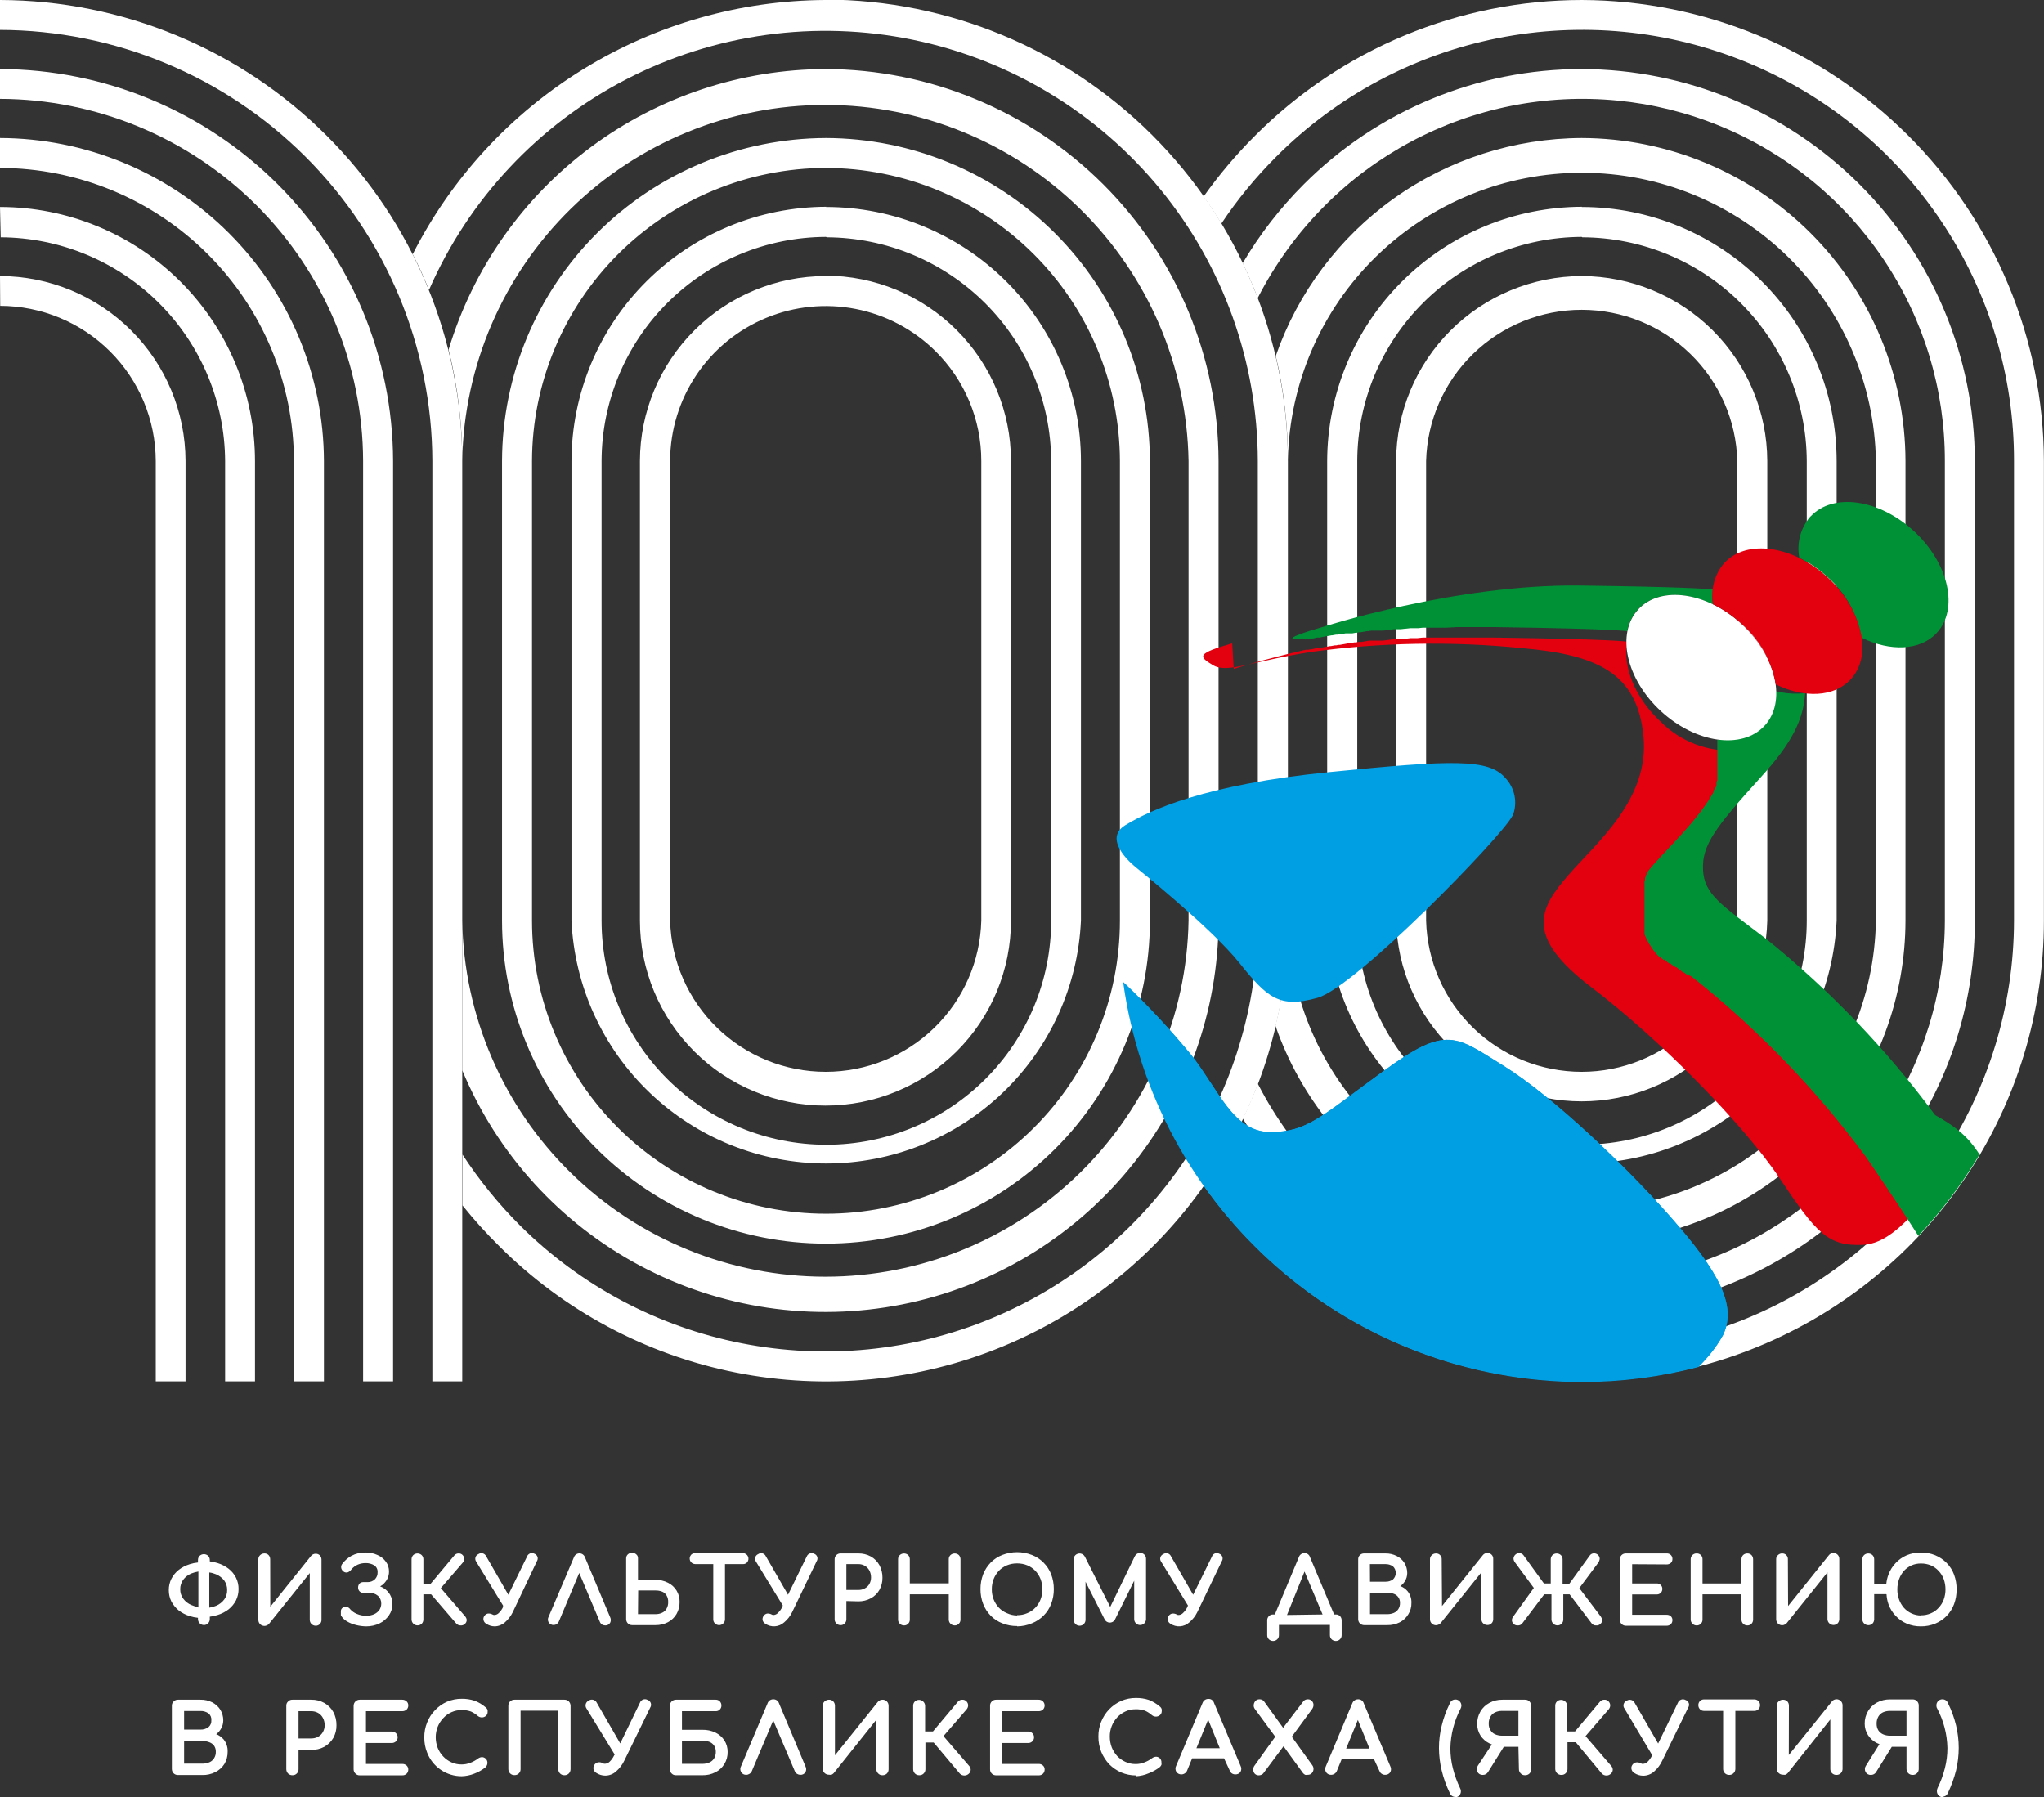
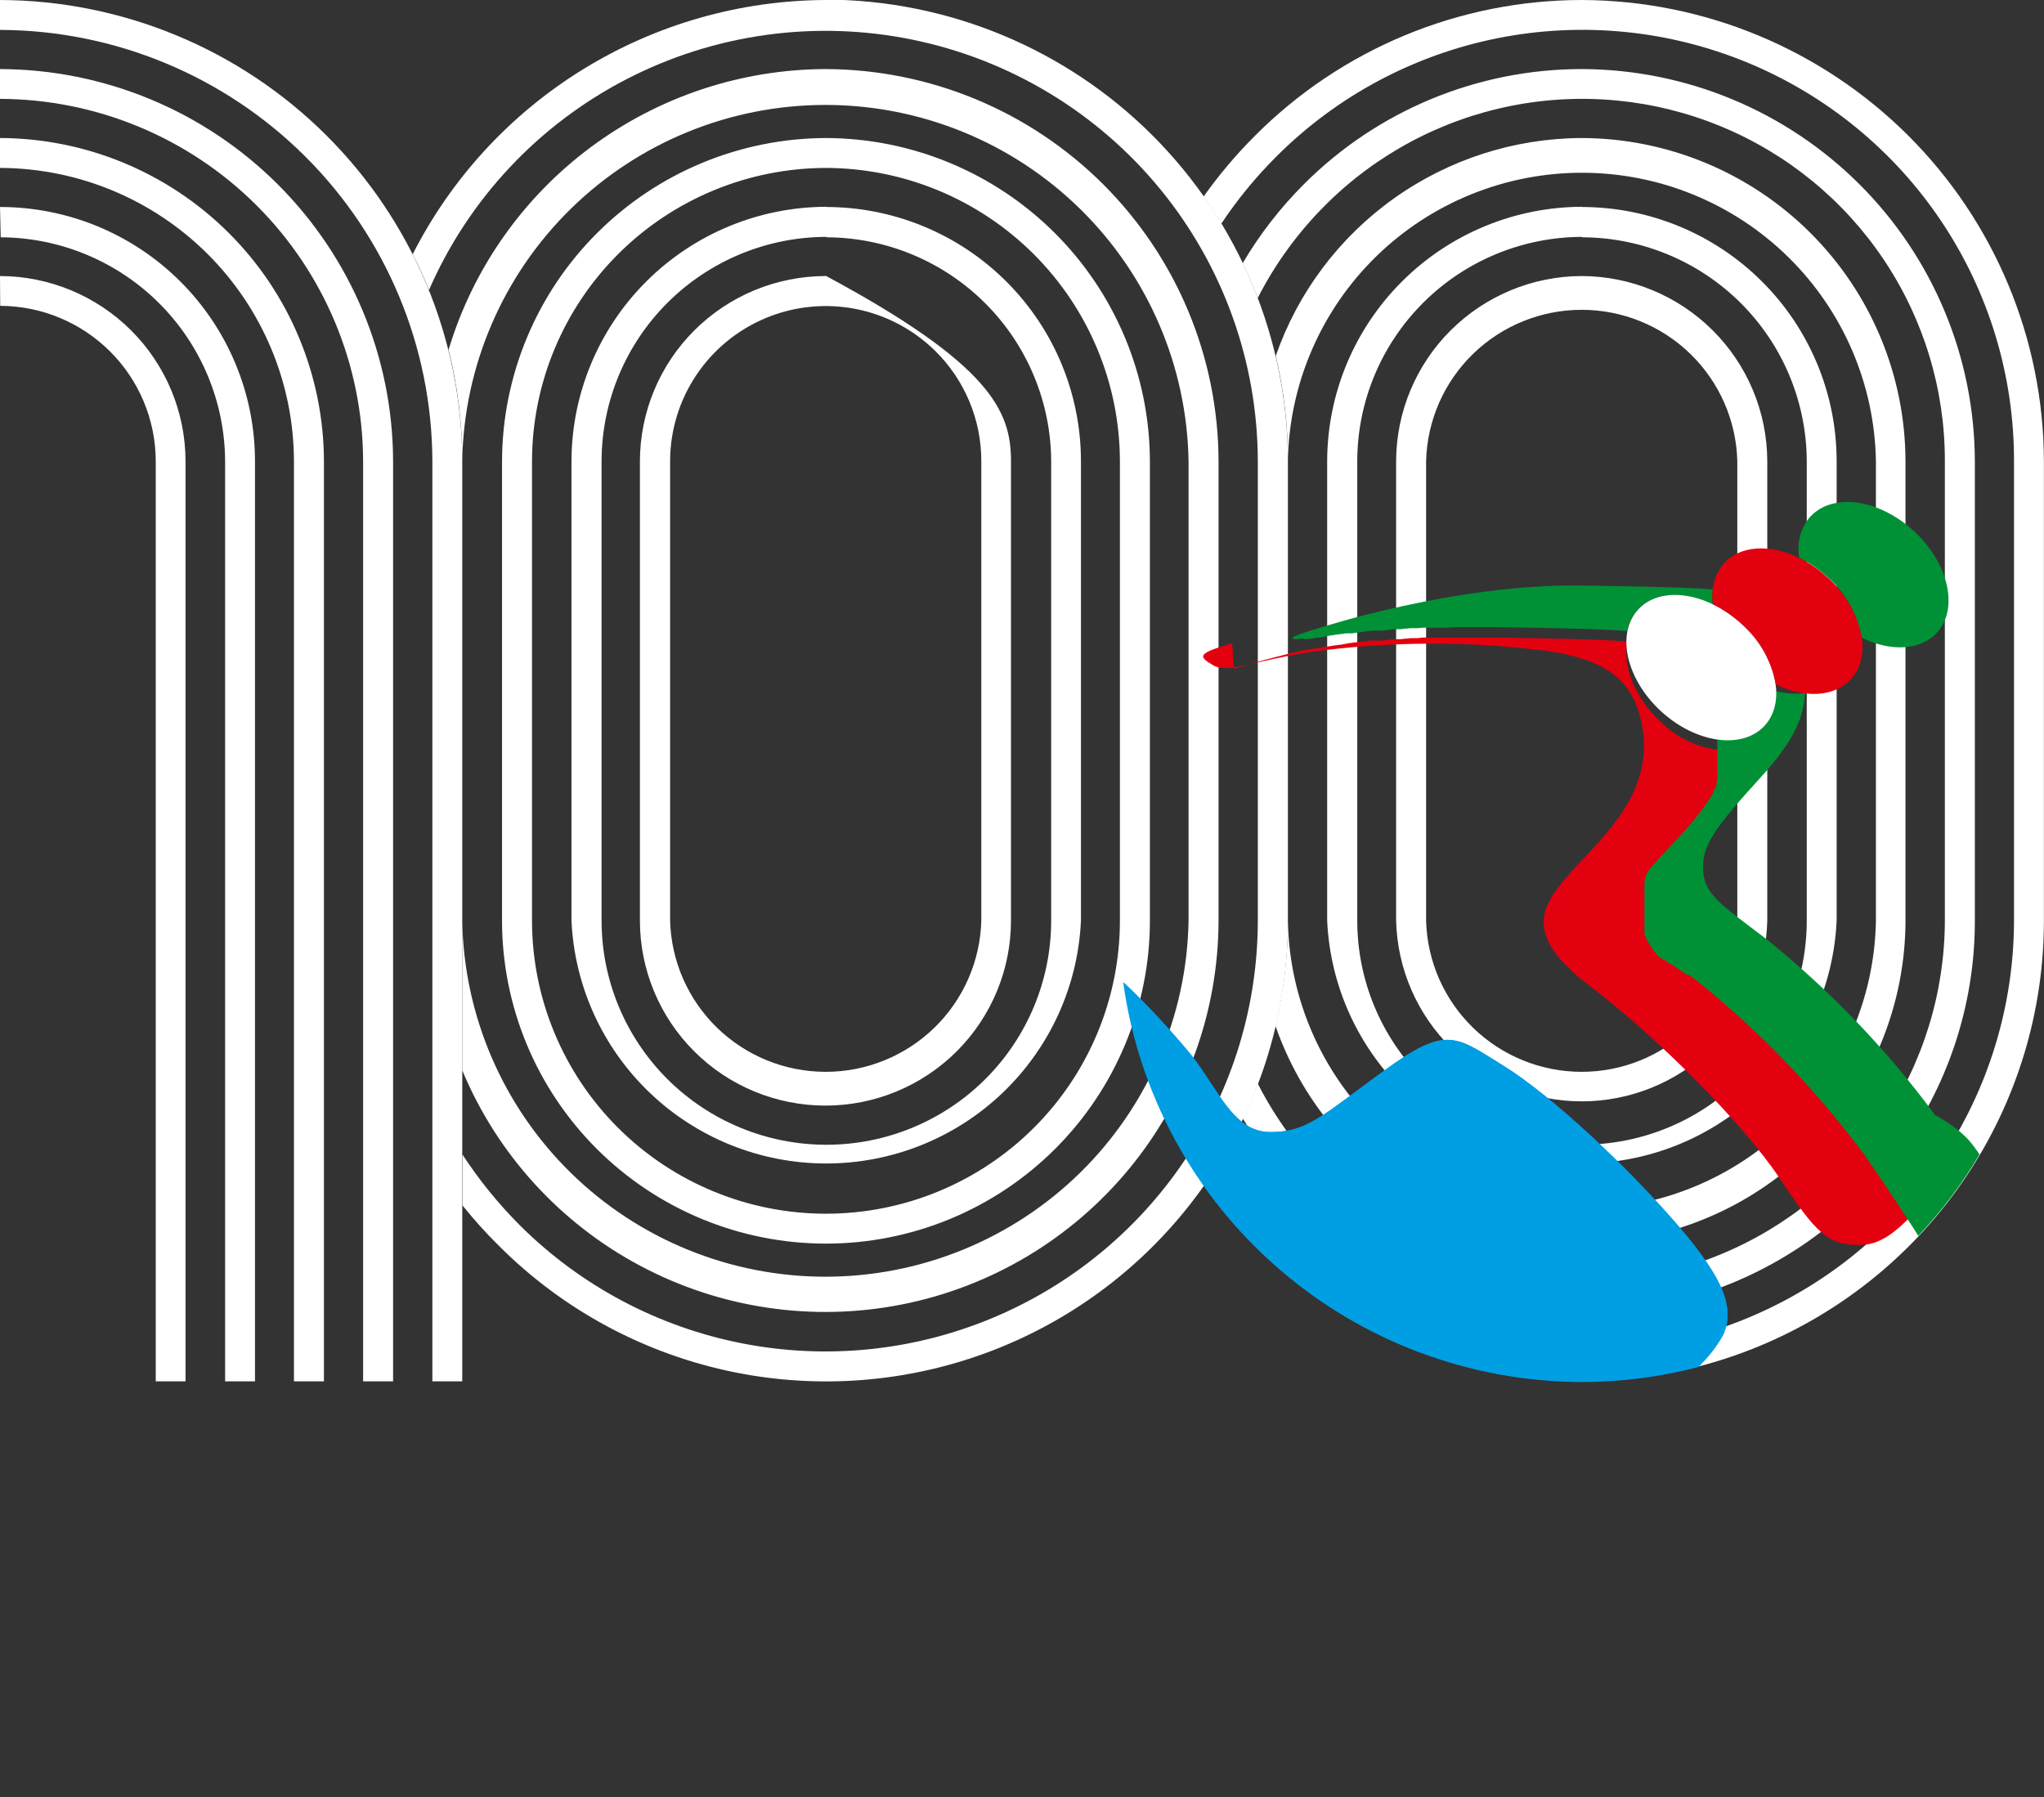
<svg xmlns="http://www.w3.org/2000/svg" width="290" height="255" viewBox="0 0 290 255" fill="none">
  <rect x="0" y="0" width="290" height="255" fill="#333333" stroke="none" />
  <g clip-path="url(#clip0_4301_4131)">
-     <path d="M117.114 9.799C131.893 9.841 146.054 15.714 156.504 26.135C166.954 36.556 172.844 50.679 172.886 65.417V130.617C172.862 143.474 168.374 155.927 160.184 165.856C151.994 175.786 140.608 182.581 127.962 185.084C115.316 187.588 102.191 185.646 90.819 179.589C79.447 173.532 70.529 163.733 65.583 151.86V130.617C65.809 144.095 71.337 156.945 80.975 166.397C90.613 175.849 103.59 181.146 117.107 181.146C130.624 181.146 143.601 175.849 153.239 166.397C162.877 156.945 168.405 144.095 168.631 130.617V65.417C168.405 51.938 162.877 39.089 153.239 29.637C143.601 20.185 130.624 14.888 117.107 14.888C103.59 14.888 90.613 20.185 80.975 29.637C71.337 39.089 65.809 51.938 65.583 65.417C65.589 60.09 64.938 54.783 63.644 49.615C67.103 38.127 74.177 28.054 83.818 20.884C93.46 13.714 105.159 9.828 117.187 9.799M117.187 23.826C106.133 23.849 95.538 28.238 87.722 36.033C79.905 43.828 75.504 54.393 75.481 65.417V130.617C75.481 141.648 79.875 152.227 87.696 160.026C95.518 167.826 106.126 172.208 117.187 172.208C128.248 172.208 138.856 167.826 146.677 160.026C154.498 152.227 158.892 141.648 158.892 130.617V65.417C158.862 54.383 154.448 43.811 146.618 36.016C138.787 28.221 128.178 23.837 117.114 23.826H117.187ZM117.187 19.583C129.364 19.621 141.032 24.462 149.643 33.05C158.254 41.637 163.109 53.273 163.147 65.417V130.617C163.147 142.773 158.305 154.431 149.685 163.026C141.066 171.622 129.376 176.451 117.187 176.451C104.997 176.451 93.307 171.622 84.688 163.026C76.069 154.431 71.227 142.773 71.227 130.617V65.417C71.265 53.273 76.119 41.637 84.73 33.05C93.341 24.462 105.009 19.621 117.187 19.583ZM117.187 33.61C108.754 33.645 100.676 37.001 94.713 42.947C88.75 48.894 85.385 56.949 85.35 65.359V130.617C85.35 139.053 88.711 147.143 94.692 153.108C100.673 159.073 108.786 162.424 117.245 162.424C125.703 162.424 133.816 159.073 139.797 153.108C145.778 147.143 149.139 139.053 149.139 130.617V65.417C149.097 57.009 145.729 48.958 139.768 43.013C133.806 37.068 125.733 33.71 117.302 33.668L117.187 33.61ZM117.187 29.368C126.782 29.368 135.983 33.169 142.768 39.935C149.553 46.7 153.364 55.877 153.364 65.446V130.617C152.948 139.897 148.958 148.659 142.226 155.079C135.494 161.499 126.538 165.082 117.223 165.082C107.908 165.082 98.952 161.499 92.22 155.079C85.487 148.659 81.498 139.897 81.081 130.617V65.417C81.104 55.855 84.923 46.692 91.703 39.931C98.483 33.17 107.671 29.362 117.259 29.339L117.187 29.368ZM132.7 49.802C129.608 46.748 125.681 44.673 121.412 43.837C117.142 43.001 112.719 43.442 108.7 45.104C104.68 46.766 101.243 49.575 98.819 53.178C96.394 56.782 95.092 61.02 95.075 65.359V130.617C95.222 136.358 97.613 141.815 101.737 145.823C105.861 149.832 111.392 152.076 117.15 152.076C122.909 152.076 128.44 149.832 132.564 145.823C136.688 141.815 139.079 136.358 139.226 130.617V65.417C139.229 62.513 138.653 59.637 137.533 56.957C136.413 54.276 134.77 51.844 132.7 49.802ZM117.114 39.109C124.091 39.124 130.777 41.895 135.71 46.814C140.644 51.734 143.422 58.402 143.437 65.359V130.617C143.437 137.579 140.664 144.256 135.727 149.179C130.791 154.102 124.096 156.868 117.114 156.868C110.133 156.868 103.438 154.102 98.501 149.179C93.565 144.256 90.791 137.579 90.791 130.617V65.417C90.807 58.459 93.585 51.791 98.518 46.872C103.451 41.952 110.138 39.182 117.114 39.166V39.109ZM117.114 -0.058C134.509 -0.012 151.178 6.902 163.473 19.172C175.769 31.443 182.692 48.07 182.726 65.417V130.617C182.737 143.552 178.898 156.198 171.695 166.955C164.492 177.711 154.249 186.093 142.265 191.039C130.28 195.984 117.093 197.271 104.375 194.736C91.656 192.2 79.978 185.957 70.821 176.797C68.974 174.976 67.234 173.048 65.612 171.025V163.809C67.989 167.45 70.739 170.836 73.817 173.911C82.402 182.442 93.329 188.245 105.218 190.589C117.108 192.933 129.427 191.712 140.621 187.08C151.816 182.449 161.384 174.614 168.117 164.565C174.851 154.516 178.449 142.703 178.457 130.617V65.417C178.426 51.368 173.548 37.758 164.641 26.874C155.735 15.989 143.343 8.493 129.548 5.646C115.753 2.798 101.396 4.773 88.888 11.237C76.381 17.701 66.486 28.261 60.865 41.144C60.171 39.426 59.418 37.709 58.55 36.078C64.038 25.273 72.409 16.188 82.742 9.822C93.075 3.457 104.969 0.058 117.114 -1.96323e-06V-0.058Z" fill="white" />
+     <path d="M117.114 9.799C131.893 9.841 146.054 15.714 156.504 26.135C166.954 36.556 172.844 50.679 172.886 65.417V130.617C172.862 143.474 168.374 155.927 160.184 165.856C151.994 175.786 140.608 182.581 127.962 185.084C115.316 187.588 102.191 185.646 90.819 179.589C79.447 173.532 70.529 163.733 65.583 151.86V130.617C65.809 144.095 71.337 156.945 80.975 166.397C90.613 175.849 103.59 181.146 117.107 181.146C130.624 181.146 143.601 175.849 153.239 166.397C162.877 156.945 168.405 144.095 168.631 130.617V65.417C168.405 51.938 162.877 39.089 153.239 29.637C143.601 20.185 130.624 14.888 117.107 14.888C103.59 14.888 90.613 20.185 80.975 29.637C71.337 39.089 65.809 51.938 65.583 65.417C65.589 60.09 64.938 54.783 63.644 49.615C67.103 38.127 74.177 28.054 83.818 20.884C93.46 13.714 105.159 9.828 117.187 9.799M117.187 23.826C106.133 23.849 95.538 28.238 87.722 36.033C79.905 43.828 75.504 54.393 75.481 65.417V130.617C75.481 141.648 79.875 152.227 87.696 160.026C95.518 167.826 106.126 172.208 117.187 172.208C128.248 172.208 138.856 167.826 146.677 160.026C154.498 152.227 158.892 141.648 158.892 130.617V65.417C158.862 54.383 154.448 43.811 146.618 36.016C138.787 28.221 128.178 23.837 117.114 23.826H117.187ZM117.187 19.583C129.364 19.621 141.032 24.462 149.643 33.05C158.254 41.637 163.109 53.273 163.147 65.417V130.617C163.147 142.773 158.305 154.431 149.685 163.026C141.066 171.622 129.376 176.451 117.187 176.451C104.997 176.451 93.307 171.622 84.688 163.026C76.069 154.431 71.227 142.773 71.227 130.617V65.417C71.265 53.273 76.119 41.637 84.73 33.05C93.341 24.462 105.009 19.621 117.187 19.583ZM117.187 33.61C108.754 33.645 100.676 37.001 94.713 42.947C88.75 48.894 85.385 56.949 85.35 65.359V130.617C85.35 139.053 88.711 147.143 94.692 153.108C100.673 159.073 108.786 162.424 117.245 162.424C125.703 162.424 133.816 159.073 139.797 153.108C145.778 147.143 149.139 139.053 149.139 130.617V65.417C149.097 57.009 145.729 48.958 139.768 43.013C133.806 37.068 125.733 33.71 117.302 33.668L117.187 33.61ZM117.187 29.368C126.782 29.368 135.983 33.169 142.768 39.935C149.553 46.7 153.364 55.877 153.364 65.446V130.617C152.948 139.897 148.958 148.659 142.226 155.079C135.494 161.499 126.538 165.082 117.223 165.082C107.908 165.082 98.952 161.499 92.22 155.079C85.487 148.659 81.498 139.897 81.081 130.617V65.417C81.104 55.855 84.923 46.692 91.703 39.931C98.483 33.17 107.671 29.362 117.259 29.339L117.187 29.368ZM132.7 49.802C129.608 46.748 125.681 44.673 121.412 43.837C117.142 43.001 112.719 43.442 108.7 45.104C104.68 46.766 101.243 49.575 98.819 53.178C96.394 56.782 95.092 61.02 95.075 65.359V130.617C95.222 136.358 97.613 141.815 101.737 145.823C105.861 149.832 111.392 152.076 117.15 152.076C122.909 152.076 128.44 149.832 132.564 145.823C136.688 141.815 139.079 136.358 139.226 130.617V65.417C139.229 62.513 138.653 59.637 137.533 56.957C136.413 54.276 134.77 51.844 132.7 49.802ZM117.114 39.109C140.644 51.734 143.422 58.402 143.437 65.359V130.617C143.437 137.579 140.664 144.256 135.727 149.179C130.791 154.102 124.096 156.868 117.114 156.868C110.133 156.868 103.438 154.102 98.501 149.179C93.565 144.256 90.791 137.579 90.791 130.617V65.417C90.807 58.459 93.585 51.791 98.518 46.872C103.451 41.952 110.138 39.182 117.114 39.166V39.109ZM117.114 -0.058C134.509 -0.012 151.178 6.902 163.473 19.172C175.769 31.443 182.692 48.07 182.726 65.417V130.617C182.737 143.552 178.898 156.198 171.695 166.955C164.492 177.711 154.249 186.093 142.265 191.039C130.28 195.984 117.093 197.271 104.375 194.736C91.656 192.2 79.978 185.957 70.821 176.797C68.974 174.976 67.234 173.048 65.612 171.025V163.809C67.989 167.45 70.739 170.836 73.817 173.911C82.402 182.442 93.329 188.245 105.218 190.589C117.108 192.933 129.427 191.712 140.621 187.08C151.816 182.449 161.384 174.614 168.117 164.565C174.851 154.516 178.449 142.703 178.457 130.617V65.417C178.426 51.368 173.548 37.758 164.641 26.874C155.735 15.989 143.343 8.493 129.548 5.646C115.753 2.798 101.396 4.773 88.888 11.237C76.381 17.701 66.486 28.261 60.865 41.144C60.171 39.426 59.418 37.709 58.55 36.078C64.038 25.273 72.409 16.188 82.742 9.822C93.075 3.457 104.969 0.058 117.114 -1.96323e-06V-0.058Z" fill="white" />
    <path d="M0 9.799C14.779 9.841 28.94 15.714 39.39 26.135C49.84 36.557 55.729 50.679 55.771 65.417V195.991H51.517V65.417C51.479 51.802 46.039 38.755 36.387 29.126C26.734 19.497 13.653 14.069 0 14.027V9.799ZM0 19.583C12.178 19.621 23.846 24.462 32.456 33.05C41.067 41.637 45.922 53.273 45.96 65.417V195.991H41.706V65.417C41.675 54.396 37.271 43.834 29.457 36.041C21.642 28.248 11.052 23.856 0 23.826V19.583ZM0 29.368C9.595 29.368 18.797 33.169 25.581 39.935C32.366 46.7 36.178 55.877 36.178 65.446V195.991H31.938V65.417C31.896 57.009 28.528 48.958 22.567 43.013C16.605 37.068 8.532 33.71 0.101 33.668L0 29.368ZM0 39.166C6.977 39.182 13.663 41.952 18.596 46.872C23.529 51.791 26.308 58.459 26.323 65.417V195.991H22.097V65.417C22.082 59.583 19.753 53.993 15.618 49.867C11.483 45.74 5.878 43.414 0.029 43.395L0 39.166ZM0 0C17.38 0.053 34.032 6.963 46.32 19.22C58.608 31.477 65.533 48.085 65.583 65.417V195.991H61.343V65.417C61.293 49.208 54.814 33.676 43.321 22.215C31.828 10.753 16.254 4.292 0 4.243V0Z" fill="white" />
    <path d="M224.417 9.799C239.196 9.841 253.357 15.714 263.807 26.135C274.257 36.556 280.147 50.679 280.189 65.417V130.617C280.204 141.62 276.942 152.381 270.818 161.533C264.693 170.686 255.982 177.819 245.787 182.028C235.593 186.237 224.374 187.333 213.555 185.176C202.735 183.019 192.801 177.707 185.012 169.913C181.658 166.554 178.741 162.786 176.33 158.7C177.111 157.084 177.82 155.439 178.457 153.765C180.938 158.622 184.171 163.059 188.037 166.912C195.245 174.071 204.417 178.943 214.396 180.913C224.376 182.883 234.717 181.863 244.117 177.982C253.516 174.101 261.554 167.532 267.216 159.103C272.878 150.674 275.911 140.763 275.934 130.617V65.417C275.949 55.253 272.936 45.314 267.279 36.86C261.622 28.405 253.575 21.817 244.159 17.929C234.742 14.041 224.38 13.029 214.386 15.022C204.392 17.015 195.216 21.922 188.022 29.122C184.156 32.981 180.923 37.422 178.443 42.283C177.806 40.595 177.082 38.95 176.315 37.334C178.723 33.25 181.641 29.487 184.998 26.135C190.164 20.959 196.304 16.851 203.067 14.048C209.829 11.244 217.079 9.8 224.403 9.799M224.403 19.583C236.58 19.617 248.249 24.458 256.858 33.046C265.468 41.635 270.318 53.273 270.348 65.417V130.617C270.332 141.448 266.47 151.924 259.448 160.186C252.425 168.448 242.695 173.963 231.983 175.753C221.272 177.543 210.271 175.492 200.931 169.964C191.591 164.436 184.516 155.788 180.961 145.553C182.114 140.711 182.707 135.753 182.726 130.776C182.948 141.674 187.45 152.051 195.263 159.674C203.077 167.296 213.579 171.556 224.51 171.537C235.441 171.519 245.928 167.222 253.715 159.573C261.502 151.923 265.968 141.531 266.152 130.632V65.417C265.968 54.518 261.502 44.126 253.715 36.476C245.928 28.826 235.441 24.53 224.51 24.511C213.579 24.492 203.077 28.752 195.263 36.375C187.45 43.998 182.948 54.374 182.726 65.272C182.723 60.297 182.145 55.339 181.004 50.495C184.139 41.493 190 33.685 197.776 28.147C205.553 22.61 214.862 19.618 224.417 19.583H224.403ZM224.403 33.61C215.97 33.645 207.892 37.001 201.929 42.947C195.966 48.894 192.601 56.949 192.566 65.359V130.617C192.566 139.051 195.926 147.139 201.906 153.103C207.886 159.066 215.996 162.416 224.453 162.416C232.91 162.416 241.021 159.066 247.001 153.103C252.981 147.139 256.34 139.051 256.34 130.617V65.417C256.306 57.007 252.941 48.952 246.978 43.005C241.015 37.058 232.937 33.702 224.504 33.668L224.403 33.61ZM224.403 29.368C233.998 29.368 243.2 33.169 249.984 39.935C256.769 46.7 260.58 55.877 260.58 65.446V130.617C260.164 139.897 256.174 148.659 249.442 155.079C242.71 161.499 233.754 165.082 224.439 165.082C215.124 165.082 206.168 161.499 199.436 155.079C192.704 148.659 188.714 139.897 188.297 130.617V65.417C188.32 55.855 192.139 46.692 198.919 39.931C205.699 33.17 214.887 29.362 224.475 29.339L224.403 29.368ZM224.403 39.166C231.379 39.185 238.065 41.957 243 46.875C247.934 51.794 250.717 58.459 250.74 65.417V93.327C249.84 91.534 248.619 89.92 247.137 88.564C246.925 88.362 246.707 88.175 246.486 88.002V65.417C246.338 59.676 243.948 54.219 239.824 50.211C235.7 46.202 230.169 43.958 224.41 43.958C218.651 43.958 213.12 46.202 208.996 50.211C204.872 54.219 202.482 59.676 202.334 65.417V130.617C202.482 136.358 204.872 141.815 208.996 145.823C213.12 149.832 218.651 152.076 224.41 152.076C230.169 152.076 235.7 149.832 239.824 145.823C243.948 141.815 246.338 136.358 246.486 130.617V104.958C247.956 104.772 249.316 104.084 250.335 103.01C250.481 102.861 250.617 102.702 250.74 102.534V130.617C250.579 137.475 247.734 143.997 242.814 148.79C237.893 153.583 231.288 156.266 224.41 156.266C217.532 156.266 210.926 153.583 206.006 148.79C201.086 143.997 198.241 137.475 198.08 130.617V65.417C198.103 58.459 200.885 51.794 205.82 46.875C210.755 41.957 217.44 39.185 224.417 39.166H224.403ZM224.403 0C241.782 0.053 258.435 6.963 270.723 19.22C283.011 31.477 289.936 48.085 289.986 65.417V130.617C289.993 143.551 286.15 156.197 278.945 166.952C271.74 177.707 261.497 186.088 249.512 191.033C237.528 195.978 224.341 197.265 211.622 194.731C198.904 192.196 187.225 185.955 178.066 176.797C175.388 174.12 172.938 171.223 170.744 168.138C171.627 166.897 172.466 165.613 173.262 164.3C175.543 167.726 178.16 170.916 181.076 173.824C189.655 182.36 200.576 188.17 212.463 190.522C224.349 192.875 236.667 191.663 247.864 187.041C259.061 182.419 268.634 174.594 275.376 164.552C282.118 154.51 285.726 142.702 285.746 130.617V65.417C285.765 53.317 282.18 41.483 275.446 31.418C268.712 21.352 259.132 13.508 247.921 8.879C236.71 4.251 224.373 3.047 212.475 5.42C200.577 7.793 189.654 13.637 181.091 22.21C178.175 25.117 175.557 28.308 173.276 31.734C172.481 30.421 171.641 29.137 170.759 27.896C172.949 24.808 175.398 21.911 178.081 19.237C184.153 13.145 191.373 8.31 199.325 5.009C207.276 1.707 215.804 0.005 224.417 0H224.403Z" fill="white" />
-     <path fill-rule="evenodd" clip-rule="evenodd" d="M275.659 255C275.543 255.002 275.428 254.98 275.321 254.935C275.214 254.89 275.117 254.824 275.037 254.74C274.884 254.576 274.801 254.358 274.805 254.134C274.805 253.99 274.835 253.848 274.892 253.716C275.339 252.817 275.689 251.874 275.934 250.902C276.176 249.959 276.298 248.989 276.296 248.015C276.256 246.062 275.76 244.145 274.849 242.416C274.767 242.287 274.727 242.136 274.733 241.983C274.728 241.754 274.811 241.532 274.965 241.362C275.045 241.279 275.141 241.212 275.248 241.167C275.356 241.123 275.471 241.101 275.587 241.103C275.762 241.1 275.934 241.153 276.077 241.254C276.22 241.355 276.327 241.5 276.383 241.666C276.879 242.669 277.262 243.724 277.526 244.812C277.775 245.857 277.901 246.927 277.902 248.001C277.899 249.075 277.773 250.145 277.526 251.19C277.249 252.283 276.867 253.346 276.383 254.365C276.314 254.537 276.199 254.687 276.05 254.798C275.91 254.882 275.75 254.927 275.587 254.928M270.493 246.269V242.748H268.149C267.805 242.744 267.465 242.813 267.15 242.95C266.878 243.084 266.652 243.295 266.499 243.556C266.325 243.864 266.24 244.213 266.253 244.566C266.242 244.89 266.322 245.21 266.485 245.49C266.648 245.74 266.879 245.94 267.15 246.067C267.465 246.204 267.805 246.273 268.149 246.269H270.493ZM270.493 247.842H268.409L266.181 251.435C266.105 251.564 265.994 251.669 265.862 251.739C265.733 251.807 265.589 251.842 265.443 251.84C265.287 251.849 265.131 251.813 264.995 251.736C264.859 251.659 264.748 251.545 264.676 251.407C264.605 251.265 264.574 251.107 264.587 250.949C264.599 250.791 264.655 250.64 264.748 250.512L266.658 247.467L266.311 247.323C265.792 247.069 265.352 246.68 265.037 246.197C264.723 245.711 264.557 245.144 264.56 244.566C264.55 243.937 264.715 243.317 265.037 242.777C265.339 242.266 265.774 241.847 266.296 241.565C266.866 241.261 267.503 241.107 268.149 241.117H271.361C271.477 241.112 271.592 241.13 271.699 241.173C271.806 241.215 271.903 241.28 271.984 241.362C272.064 241.444 272.128 241.541 272.17 241.648C272.212 241.754 272.233 241.868 272.23 241.983V250.974C272.234 251.089 272.215 251.203 272.172 251.31C272.13 251.417 272.066 251.514 271.984 251.594C271.903 251.677 271.806 251.742 271.699 251.784C271.592 251.826 271.477 251.845 271.361 251.84C271.246 251.843 271.132 251.822 271.025 251.78C270.918 251.738 270.821 251.675 270.739 251.594C270.579 251.428 270.49 251.205 270.493 250.974V247.842ZM253.793 249.011L259.886 241.435C259.995 241.29 260.149 241.184 260.323 241.132C260.497 241.081 260.684 241.086 260.855 241.147C261.026 241.208 261.173 241.322 261.275 241.473C261.376 241.623 261.427 241.802 261.42 241.983V250.974C261.423 251.205 261.334 251.428 261.174 251.594C261.092 251.675 260.995 251.738 260.888 251.78C260.781 251.822 260.666 251.843 260.551 251.84C260.436 251.844 260.322 251.824 260.214 251.782C260.107 251.74 260.01 251.676 259.928 251.595C259.847 251.514 259.783 251.417 259.741 251.31C259.699 251.203 259.679 251.088 259.683 250.974V243.96L253.634 251.594C253.545 251.682 253.443 251.755 253.33 251.811C253.211 251.832 253.088 251.832 252.969 251.811C252.854 251.814 252.739 251.793 252.632 251.751C252.525 251.709 252.428 251.646 252.346 251.565C252.257 251.489 252.185 251.394 252.138 251.286C252.09 251.179 252.067 251.062 252.071 250.945V242.026C252.067 241.909 252.09 241.792 252.138 241.685C252.185 241.577 252.257 241.482 252.346 241.406C252.515 241.248 252.737 241.161 252.969 241.16C253.084 241.157 253.198 241.178 253.305 241.22C253.412 241.262 253.509 241.325 253.591 241.406C253.741 241.577 253.819 241.799 253.808 242.026L253.793 249.011ZM244.474 242.748H241.768C241.661 242.751 241.554 242.732 241.454 242.692C241.355 242.653 241.265 242.593 241.189 242.517C241.112 242.439 241.052 242.346 241.013 242.245C240.973 242.143 240.954 242.034 240.958 241.925C240.955 241.818 240.975 241.712 241.014 241.613C241.054 241.514 241.114 241.424 241.189 241.348C241.265 241.272 241.355 241.212 241.454 241.173C241.554 241.133 241.661 241.114 241.768 241.117H248.888C248.997 241.114 249.106 241.132 249.208 241.172C249.31 241.212 249.403 241.272 249.481 241.348C249.557 241.424 249.616 241.514 249.656 241.613C249.696 241.712 249.715 241.818 249.713 241.925C249.717 242.034 249.698 242.143 249.658 242.245C249.618 242.346 249.557 242.439 249.48 242.516C249.403 242.593 249.31 242.654 249.208 242.693C249.106 242.733 248.997 242.752 248.888 242.748H246.211V250.974C246.213 251.089 246.19 251.204 246.146 251.311C246.101 251.418 246.034 251.514 245.95 251.594C245.872 251.676 245.778 251.74 245.673 251.782C245.568 251.825 245.455 251.844 245.342 251.84C245.227 251.844 245.113 251.824 245.005 251.782C244.898 251.74 244.801 251.676 244.719 251.595C244.638 251.514 244.574 251.417 244.532 251.31C244.49 251.203 244.47 251.088 244.474 250.974V242.748ZM234.344 248.924L230.481 242.416C230.412 242.327 230.366 242.223 230.345 242.113C230.325 242.002 230.33 241.889 230.361 241.781C230.392 241.673 230.447 241.574 230.523 241.491C230.599 241.408 230.694 241.345 230.799 241.305C230.89 241.242 230.995 241.199 231.104 241.181C231.214 241.162 231.326 241.167 231.434 241.196C231.541 241.225 231.641 241.277 231.726 241.348C231.811 241.419 231.88 241.508 231.928 241.608L235.256 247.38L238.049 241.608C238.087 241.503 238.148 241.408 238.226 241.329C238.305 241.25 238.4 241.19 238.505 241.151C238.609 241.113 238.721 241.097 238.833 241.106C238.944 241.116 239.052 241.149 239.149 241.204C239.255 241.238 239.351 241.296 239.431 241.374C239.51 241.452 239.57 241.548 239.605 241.653C239.64 241.759 239.65 241.871 239.633 241.981C239.617 242.091 239.575 242.195 239.51 242.286L235.849 249.79C235.574 250.391 235.175 250.927 234.677 251.363C234.251 251.742 233.7 251.952 233.129 251.955C232.68 251.95 232.242 251.815 231.87 251.565C231.773 251.509 231.689 251.434 231.622 251.345C231.555 251.256 231.506 251.154 231.479 251.046C231.451 250.944 231.446 250.836 231.463 250.732C231.481 250.627 231.521 250.528 231.58 250.44C231.638 250.343 231.715 250.259 231.808 250.195C231.9 250.13 232.005 250.086 232.116 250.064C232.351 250.027 232.592 250.073 232.796 250.194L232.97 250.267H233.129C233.365 250.249 233.586 250.147 233.751 249.978C234.017 249.722 234.233 249.418 234.388 249.083L234.344 248.924ZM223.563 247.193H222.391V250.974C222.396 251.089 222.377 251.203 222.334 251.31C222.292 251.417 222.227 251.514 222.145 251.594C222.065 251.677 221.968 251.742 221.861 251.784C221.753 251.826 221.638 251.845 221.523 251.84C221.408 251.843 221.294 251.822 221.187 251.78C221.08 251.738 220.983 251.675 220.901 251.594C220.74 251.428 220.652 251.205 220.655 250.974V242.026C220.649 241.911 220.668 241.797 220.71 241.69C220.753 241.583 220.818 241.486 220.901 241.406C221.024 241.296 221.176 241.223 221.34 241.196C221.503 241.17 221.671 241.19 221.823 241.255C221.975 241.321 222.105 241.428 222.198 241.564C222.291 241.701 222.343 241.861 222.348 242.026V245.663H223.462L226.993 241.449C227.068 241.357 227.163 241.283 227.271 241.233C227.379 241.183 227.496 241.158 227.615 241.16C227.732 241.152 227.849 241.172 227.957 241.217C228.065 241.262 228.161 241.332 228.238 241.42C228.38 241.573 228.458 241.775 228.455 241.983C228.446 242.192 228.364 242.391 228.223 242.546L224.953 246.327L228.57 250.526C228.709 250.672 228.796 250.86 228.816 251.06C228.82 251.174 228.799 251.287 228.754 251.392C228.709 251.497 228.641 251.59 228.556 251.666C228.386 251.832 228.157 251.925 227.919 251.925C227.681 251.925 227.453 251.832 227.282 251.666L223.563 247.193ZM215.431 246.269V242.748H213.115C212.776 242.742 212.44 242.811 212.131 242.95C211.85 243.076 211.617 243.288 211.466 243.556C211.291 243.864 211.206 244.213 211.22 244.566C211.206 244.892 211.292 245.214 211.466 245.49C211.618 245.744 211.845 245.946 212.117 246.067C212.431 246.204 212.772 246.273 213.115 246.269H215.431ZM215.431 247.842H213.361L211.118 251.435C211.042 251.564 210.932 251.669 210.8 251.739C210.671 251.807 210.526 251.842 210.38 251.84C210.224 251.849 210.069 251.813 209.933 251.736C209.797 251.659 209.686 251.545 209.613 251.407C209.547 251.264 209.518 251.107 209.531 250.95C209.544 250.793 209.597 250.642 209.686 250.512L211.668 247.51L211.321 247.366C210.802 247.112 210.362 246.723 210.047 246.24C209.738 245.753 209.577 245.186 209.584 244.609C209.569 243.982 209.729 243.362 210.047 242.82C210.35 242.306 210.792 241.886 211.321 241.608C211.885 241.303 212.518 241.149 213.159 241.16H216.371C216.487 241.155 216.602 241.174 216.709 241.216C216.816 241.258 216.913 241.323 216.994 241.406C217.074 241.487 217.138 241.584 217.18 241.691C217.222 241.798 217.243 241.912 217.24 242.026V251.017C217.248 251.246 217.165 251.469 217.008 251.637C216.924 251.719 216.824 251.783 216.715 251.825C216.605 251.867 216.489 251.887 216.371 251.883C216.258 251.887 216.146 251.868 216.041 251.826C215.936 251.783 215.841 251.719 215.763 251.637C215.679 251.558 215.613 251.461 215.568 251.354C215.523 251.248 215.501 251.133 215.503 251.017L215.431 247.842ZM206.488 254.957C206.312 254.962 206.139 254.91 205.995 254.808C205.852 254.707 205.745 254.561 205.692 254.394C205.195 253.38 204.812 252.316 204.548 251.219C204.296 250.174 204.165 249.104 204.158 248.03C204.157 246.955 204.288 245.884 204.548 244.84C204.812 243.753 205.195 242.698 205.692 241.694C205.747 241.528 205.854 241.384 205.997 241.283C206.14 241.182 206.312 241.129 206.488 241.132C206.602 241.128 206.715 241.149 206.82 241.194C206.925 241.239 207.019 241.306 207.095 241.391C207.177 241.475 207.241 241.575 207.284 241.684C207.326 241.793 207.345 241.909 207.341 242.026C207.334 242.168 207.294 242.306 207.226 242.43C206.315 244.165 205.82 246.087 205.778 248.044C205.777 249.018 205.898 249.987 206.14 250.93C206.387 251.9 206.731 252.843 207.168 253.744C207.253 253.908 207.286 254.094 207.263 254.277C207.239 254.46 207.161 254.632 207.037 254.769C206.907 254.896 206.74 254.977 206.56 255L206.488 254.957ZM194.303 248.102L192.653 244.032L190.989 248.102H194.303ZM194.911 249.545H190.381L189.658 251.306C189.587 251.47 189.465 251.606 189.31 251.695C189.172 251.782 189.011 251.827 188.847 251.825C188.703 251.829 188.56 251.795 188.433 251.727C188.306 251.658 188.2 251.558 188.124 251.435C188.053 251.305 188.016 251.158 188.016 251.01C188.016 250.861 188.053 250.715 188.124 250.584L191.857 241.68C191.917 241.51 192.029 241.363 192.177 241.26C192.325 241.156 192.502 241.101 192.682 241.103C192.863 241.093 193.042 241.144 193.189 241.249C193.336 241.354 193.443 241.506 193.493 241.68L197.255 250.613C197.322 250.742 197.357 250.886 197.357 251.031C197.357 251.177 197.322 251.321 197.255 251.45C197.175 251.571 197.065 251.669 196.936 251.735C196.806 251.8 196.662 251.832 196.517 251.825C196.353 251.829 196.192 251.783 196.054 251.695C195.899 251.604 195.781 251.461 195.721 251.291L194.911 249.545ZM180.932 246.413L178.037 242.474C177.973 242.391 177.926 242.295 177.898 242.194C177.871 242.092 177.864 241.986 177.878 241.882C177.897 241.684 177.978 241.497 178.11 241.348C178.182 241.266 178.271 241.202 178.371 241.159C178.471 241.117 178.58 241.098 178.689 241.103C178.809 241.095 178.929 241.116 179.04 241.164C179.15 241.212 179.248 241.285 179.325 241.377L182.046 245.143L184.94 241.362C185.018 241.276 185.115 241.208 185.222 241.164C185.33 241.119 185.446 241.098 185.562 241.103C185.668 241.099 185.772 241.117 185.87 241.157C185.967 241.197 186.055 241.257 186.127 241.334C186.267 241.478 186.349 241.667 186.358 241.868C186.361 242.084 186.295 242.296 186.17 242.474L183.276 246.413L186.17 250.44C186.303 250.608 186.37 250.818 186.358 251.031C186.346 251.235 186.264 251.429 186.127 251.58C186.054 251.661 185.965 251.725 185.865 251.767C185.765 251.809 185.657 251.829 185.548 251.825C185.424 251.853 185.295 251.853 185.172 251.825C185.055 251.764 184.952 251.681 184.868 251.58L182.104 247.77L179.21 251.652C179.046 251.808 178.828 251.896 178.602 251.897C178.491 251.903 178.38 251.883 178.278 251.841C178.175 251.799 178.083 251.734 178.008 251.652C177.875 251.495 177.803 251.295 177.806 251.089C177.799 250.881 177.866 250.677 177.994 250.512L180.932 246.413ZM173.059 248.044L171.41 243.975L169.746 248.044H173.059ZM173.667 249.487H169.138L168.414 251.248C168.344 251.412 168.222 251.549 168.067 251.637C167.928 251.724 167.767 251.769 167.604 251.767C167.46 251.771 167.317 251.737 167.19 251.669C167.063 251.601 166.956 251.5 166.88 251.378C166.809 251.247 166.772 251.101 166.772 250.952C166.772 250.803 166.809 250.657 166.88 250.526L170.614 241.622C170.674 241.452 170.786 241.306 170.934 241.202C171.081 241.099 171.258 241.044 171.439 241.045C171.619 241.035 171.798 241.087 171.946 241.192C172.093 241.297 172.2 241.448 172.249 241.622L176.011 250.555C176.079 250.684 176.114 250.828 176.114 250.974C176.114 251.119 176.079 251.263 176.011 251.392C175.932 251.513 175.821 251.611 175.692 251.677C175.563 251.743 175.419 251.774 175.273 251.767C175.105 251.769 174.94 251.724 174.796 251.637C174.649 251.541 174.537 251.399 174.478 251.233L173.667 249.487ZM161.164 251.912C160.449 251.912 159.74 251.77 159.08 251.493C158.443 251.213 157.864 250.816 157.373 250.324C156.895 249.809 156.513 249.213 156.244 248.564C155.971 247.875 155.833 247.14 155.839 246.399C155.823 244.955 156.374 243.562 157.373 242.517C157.857 242.02 158.432 241.618 159.066 241.334C159.729 241.051 160.443 240.909 161.164 240.915C161.783 240.905 162.399 240.998 162.988 241.189C163.547 241.404 164.065 241.711 164.521 242.098C164.599 242.155 164.668 242.223 164.724 242.301C164.772 242.37 164.807 242.449 164.825 242.531C164.84 242.612 164.84 242.696 164.825 242.777C164.829 242.879 164.81 242.982 164.77 243.076C164.73 243.171 164.67 243.256 164.594 243.325C164.448 243.462 164.259 243.544 164.058 243.556C163.833 243.572 163.609 243.5 163.436 243.354C163.142 243.095 162.81 242.881 162.452 242.719C162.029 242.572 161.583 242.503 161.135 242.517C160.636 242.509 160.142 242.613 159.688 242.82C159.246 243.02 158.848 243.304 158.516 243.657C157.824 244.402 157.446 245.384 157.46 246.399C157.458 246.921 157.551 247.44 157.735 247.929C157.918 248.386 158.183 248.806 158.516 249.17C158.85 249.517 159.248 249.796 159.688 249.992C160.142 250.199 160.636 250.303 161.135 250.295C161.552 250.298 161.965 250.22 162.351 250.064C162.756 249.915 163.136 249.706 163.48 249.444C163.651 249.318 163.86 249.252 164.073 249.256C164.266 249.275 164.445 249.362 164.579 249.502C164.651 249.579 164.706 249.67 164.741 249.769C164.776 249.869 164.79 249.974 164.782 250.079C164.804 250.189 164.804 250.301 164.782 250.411C164.729 250.525 164.656 250.627 164.565 250.714C164.084 251.092 163.547 251.394 162.973 251.609C162.413 251.849 161.816 251.99 161.208 252.027L161.164 251.912ZM142.207 242.791V245.677H145.854C145.965 245.674 146.077 245.692 146.181 245.732C146.285 245.771 146.381 245.831 146.462 245.908C146.542 245.981 146.605 246.07 146.648 246.17C146.69 246.27 146.711 246.377 146.708 246.486C146.712 246.596 146.692 246.706 146.65 246.808C146.607 246.91 146.543 247.002 146.462 247.077C146.381 247.154 146.285 247.214 146.181 247.254C146.077 247.293 145.965 247.312 145.854 247.308H142.207V250.281H147.359C147.469 250.274 147.58 250.29 147.685 250.327C147.789 250.365 147.885 250.422 147.967 250.497C148.049 250.569 148.113 250.658 148.156 250.758C148.198 250.858 148.218 250.966 148.213 251.075C148.215 251.187 148.195 251.299 148.153 251.403C148.11 251.507 148.047 251.602 147.967 251.681C147.885 251.756 147.789 251.814 147.685 251.851C147.58 251.888 147.469 251.904 147.359 251.897H141.339C141.224 251.901 141.109 251.882 141.002 251.84C140.895 251.798 140.797 251.734 140.716 251.653C140.634 251.571 140.571 251.474 140.528 251.367C140.486 251.261 140.467 251.146 140.471 251.031V242.026C140.465 241.911 140.484 241.797 140.526 241.69C140.569 241.583 140.634 241.486 140.717 241.406C140.797 241.324 140.894 241.26 141.002 241.217C141.109 241.175 141.224 241.156 141.339 241.16H147.359C147.47 241.157 147.582 241.175 147.686 241.215C147.79 241.254 147.886 241.314 147.967 241.391C148.124 241.548 148.212 241.761 148.212 241.983C148.212 242.205 148.124 242.418 147.967 242.575C147.798 242.72 147.581 242.797 147.359 242.791H142.207ZM132.468 247.236H131.296V251.017C131.301 251.132 131.281 251.246 131.239 251.353C131.196 251.46 131.132 251.557 131.05 251.637C130.97 251.72 130.873 251.785 130.765 251.827C130.658 251.87 130.543 251.888 130.428 251.883C130.312 251.888 130.198 251.868 130.09 251.826C129.983 251.784 129.886 251.719 129.805 251.637C129.645 251.471 129.557 251.248 129.559 251.017V242.026C129.554 241.911 129.573 241.797 129.615 241.69C129.658 241.583 129.722 241.486 129.805 241.406C129.929 241.296 130.081 241.223 130.244 241.196C130.408 241.17 130.575 241.19 130.728 241.255C130.88 241.321 131.01 241.428 131.103 241.564C131.196 241.701 131.248 241.861 131.252 242.026V245.663H132.367L135.898 241.449C135.973 241.357 136.068 241.283 136.175 241.233C136.283 241.183 136.401 241.158 136.52 241.16C136.637 241.152 136.754 241.172 136.862 241.217C136.97 241.262 137.066 241.332 137.142 241.42C137.285 241.573 137.362 241.775 137.359 241.983C137.35 242.192 137.268 242.391 137.128 242.546L133.857 246.327L137.475 250.526C137.614 250.672 137.701 250.86 137.721 251.06C137.725 251.174 137.703 251.287 137.658 251.392C137.613 251.497 137.546 251.59 137.461 251.666C137.29 251.832 137.062 251.925 136.824 251.925C136.586 251.925 136.357 251.832 136.187 251.666L132.468 247.236ZM118.46 249.054L124.538 241.478C124.619 241.38 124.72 241.3 124.835 241.245C124.95 241.19 125.076 241.161 125.204 241.16C125.319 241.155 125.434 241.174 125.541 241.216C125.649 241.258 125.746 241.323 125.826 241.406C125.907 241.487 125.97 241.584 126.012 241.691C126.055 241.798 126.075 241.912 126.072 242.026V251.017C126.08 251.246 125.997 251.469 125.84 251.637C125.756 251.719 125.657 251.783 125.547 251.825C125.438 251.867 125.321 251.887 125.204 251.883C125.091 251.887 124.978 251.868 124.873 251.826C124.768 251.783 124.674 251.719 124.596 251.637C124.512 251.558 124.445 251.461 124.4 251.354C124.355 251.248 124.333 251.133 124.335 251.017V244.003L118.286 251.594C118.198 251.682 118.095 251.755 117.983 251.811C117.863 251.831 117.741 251.831 117.621 251.811C117.504 251.815 117.387 251.795 117.277 251.753C117.168 251.711 117.068 251.647 116.984 251.565C116.899 251.486 116.832 251.39 116.787 251.283C116.742 251.176 116.721 251.061 116.724 250.945V242.026C116.721 241.91 116.742 241.795 116.787 241.688C116.832 241.581 116.899 241.485 116.984 241.406C117.159 241.249 117.385 241.161 117.621 241.16C117.734 241.156 117.846 241.175 117.951 241.218C118.056 241.26 118.151 241.324 118.229 241.406C118.382 241.575 118.465 241.798 118.46 242.026V249.054ZM109.705 244.09L106.666 251.306C106.596 251.47 106.474 251.606 106.319 251.695C106.185 251.781 106.029 251.827 105.87 251.825C105.726 251.832 105.582 251.799 105.454 251.731C105.327 251.662 105.22 251.56 105.147 251.435C105.072 251.306 105.032 251.159 105.032 251.01C105.032 250.86 105.072 250.713 105.147 250.584L108.895 241.68C108.95 241.51 109.059 241.362 109.205 241.259C109.351 241.155 109.526 241.1 109.705 241.103C109.887 241.094 110.067 241.147 110.216 241.251C110.365 241.356 110.476 241.506 110.53 241.68L114.278 250.627C114.345 250.754 114.38 250.895 114.38 251.039C114.38 251.182 114.345 251.323 114.278 251.45C114.203 251.572 114.095 251.671 113.968 251.737C113.841 251.803 113.698 251.833 113.554 251.825C113.391 251.825 113.231 251.78 113.091 251.695C112.94 251.599 112.823 251.458 112.758 251.291L109.705 244.09ZM96.754 250.267H99.648C99.996 250.272 100.341 250.203 100.661 250.064C100.93 249.947 101.157 249.751 101.312 249.502C101.479 249.223 101.564 248.903 101.558 248.578C101.571 248.257 101.485 247.94 101.312 247.669C101.151 247.436 100.924 247.255 100.661 247.149C100.338 247.027 99.993 246.968 99.648 246.976H96.754V250.267ZM96.754 242.791V245.432H99.648C100.287 245.416 100.921 245.55 101.5 245.822C102.018 246.07 102.458 246.454 102.773 246.933C103.085 247.425 103.246 247.996 103.237 248.578C103.249 249.183 103.089 249.779 102.773 250.295C102.468 250.797 102.027 251.203 101.5 251.464C100.927 251.755 100.29 251.899 99.648 251.883H95.9C95.787 251.887 95.674 251.868 95.569 251.826C95.465 251.783 95.37 251.719 95.292 251.637C95.208 251.558 95.141 251.461 95.096 251.354C95.052 251.248 95.029 251.133 95.031 251.017V242.026C95.031 241.797 95.123 241.576 95.286 241.414C95.449 241.252 95.669 241.16 95.9 241.16H101.558C101.663 241.158 101.767 241.178 101.864 241.218C101.961 241.257 102.049 241.316 102.122 241.391C102.198 241.47 102.258 241.562 102.298 241.664C102.337 241.766 102.356 241.874 102.354 241.983C102.357 242.09 102.338 242.196 102.298 242.296C102.258 242.395 102.199 242.485 102.122 242.56C102.049 242.635 101.961 242.694 101.864 242.734C101.767 242.774 101.663 242.793 101.558 242.791H96.754ZM87.217 248.953L83.209 242.402C83.146 242.31 83.104 242.207 83.087 242.098C83.069 241.989 83.076 241.877 83.106 241.771C83.136 241.665 83.19 241.567 83.263 241.484C83.335 241.401 83.426 241.335 83.527 241.29C83.619 241.225 83.724 241.18 83.835 241.16C83.947 241.14 84.061 241.144 84.17 241.173C84.279 241.202 84.381 241.255 84.467 241.328C84.554 241.4 84.623 241.491 84.67 241.593L87.999 247.366L90.791 241.593C90.828 241.489 90.887 241.394 90.964 241.315C91.041 241.237 91.135 241.176 91.239 241.137C91.343 241.098 91.453 241.083 91.564 241.092C91.674 241.101 91.781 241.134 91.877 241.189C91.982 241.224 92.078 241.283 92.157 241.361C92.236 241.438 92.296 241.533 92.333 241.638C92.369 241.743 92.381 241.854 92.367 241.964C92.353 242.074 92.314 242.179 92.253 242.272L88.592 249.776C88.312 250.378 87.907 250.914 87.405 251.349C86.984 251.727 86.438 251.937 85.871 251.941C85.418 251.935 84.976 251.8 84.598 251.551C84.406 251.434 84.266 251.248 84.207 251.031C84.164 250.822 84.205 250.604 84.323 250.425C84.379 250.327 84.456 250.243 84.548 250.178C84.641 250.113 84.747 250.069 84.858 250.05C85.093 250.014 85.334 250.059 85.538 250.18L85.698 250.252H85.871C86.105 250.229 86.325 250.127 86.493 249.964C86.76 249.707 86.975 249.404 87.13 249.069L87.217 248.953ZM79.215 242.719H73.86V251.003C73.865 251.117 73.846 251.232 73.803 251.339C73.761 251.446 73.697 251.543 73.614 251.623C73.534 251.706 73.437 251.77 73.33 251.813C73.222 251.855 73.107 251.874 72.992 251.868C72.877 251.873 72.762 251.854 72.655 251.811C72.548 251.769 72.451 251.705 72.37 251.623C72.209 251.456 72.121 251.234 72.124 251.003V242.026C72.118 241.911 72.137 241.797 72.18 241.69C72.222 241.583 72.287 241.486 72.37 241.406C72.452 241.325 72.549 241.262 72.656 241.22C72.763 241.178 72.877 241.157 72.992 241.16H80.083C80.198 241.157 80.312 241.178 80.419 241.22C80.526 241.262 80.623 241.325 80.705 241.406C80.863 241.574 80.951 241.796 80.951 242.026V251.017C80.954 251.248 80.866 251.471 80.705 251.637C80.623 251.718 80.526 251.781 80.419 251.824C80.312 251.866 80.198 251.886 80.083 251.883C79.968 251.887 79.853 251.867 79.746 251.825C79.639 251.783 79.541 251.719 79.46 251.638C79.379 251.557 79.315 251.46 79.272 251.353C79.23 251.246 79.21 251.132 79.215 251.017V242.719ZM65.51 252.027C64.449 252.031 63.411 251.712 62.535 251.114C61.659 250.516 60.986 249.667 60.605 248.679C60.326 247.992 60.188 247.256 60.2 246.514C60.188 245.782 60.326 245.056 60.605 244.379C60.859 243.727 61.243 243.133 61.734 242.632C62.21 242.132 62.78 241.73 63.412 241.449C64.075 241.167 64.79 241.024 65.51 241.031C66.129 241.02 66.746 241.113 67.334 241.305C67.894 241.516 68.414 241.824 68.868 242.214C68.946 242.27 69.014 242.338 69.07 242.416C69.123 242.485 69.162 242.563 69.186 242.647C69.194 242.728 69.194 242.811 69.186 242.892C69.19 242.995 69.171 243.097 69.131 243.192C69.091 243.287 69.031 243.371 68.955 243.441C68.81 243.58 68.62 243.662 68.419 243.671C68.194 243.685 67.971 243.613 67.797 243.469C67.502 243.21 67.171 242.996 66.813 242.834C66.39 242.687 65.944 242.619 65.496 242.632C64.997 242.625 64.503 242.728 64.049 242.935C63.609 243.132 63.215 243.417 62.891 243.772C62.549 244.132 62.279 244.553 62.095 245.014C61.917 245.474 61.824 245.963 61.82 246.457C61.819 246.979 61.912 247.497 62.095 247.986C62.279 248.447 62.549 248.868 62.891 249.227C63.22 249.574 63.613 249.854 64.049 250.05C64.503 250.257 64.997 250.361 65.496 250.353C65.917 250.355 66.335 250.276 66.726 250.122C67.125 249.97 67.501 249.761 67.84 249.502C68.012 249.376 68.221 249.31 68.434 249.314C68.626 249.333 68.806 249.42 68.94 249.559C69.014 249.636 69.071 249.726 69.108 249.826C69.146 249.925 69.162 250.031 69.157 250.137C69.156 250.251 69.131 250.364 69.085 250.469C69.032 250.582 68.959 250.685 68.868 250.772C68.387 251.15 67.85 251.452 67.276 251.666C66.713 251.887 66.115 252.009 65.51 252.027ZM51.922 242.791V245.677H55.569C55.794 245.673 56.012 245.756 56.177 245.908C56.254 245.983 56.316 246.073 56.358 246.172C56.4 246.271 56.422 246.378 56.423 246.486C56.423 246.596 56.402 246.705 56.36 246.806C56.318 246.908 56.255 247 56.177 247.077C56.012 247.23 55.794 247.313 55.569 247.308H51.922V250.281H57.074C57.297 250.273 57.514 250.35 57.682 250.497C57.761 250.571 57.824 250.66 57.867 250.76C57.909 250.859 57.93 250.967 57.928 251.075C57.93 251.187 57.91 251.299 57.868 251.403C57.825 251.507 57.762 251.602 57.682 251.681C57.515 251.83 57.297 251.907 57.074 251.897H51.039C50.926 251.902 50.814 251.882 50.709 251.84C50.604 251.798 50.51 251.734 50.432 251.652C50.347 251.572 50.281 251.476 50.236 251.369C50.191 251.262 50.169 251.147 50.171 251.031V242.026C50.171 241.797 50.263 241.576 50.425 241.414C50.588 241.252 50.809 241.16 51.039 241.16H57.074C57.299 241.156 57.517 241.239 57.682 241.391C57.763 241.466 57.827 241.558 57.87 241.66C57.912 241.762 57.932 241.873 57.928 241.983C57.928 242.093 57.907 242.202 57.865 242.304C57.822 242.405 57.76 242.497 57.682 242.575C57.51 242.715 57.295 242.792 57.074 242.791H51.922ZM42.357 246.659H44.151C44.5 246.665 44.844 246.581 45.15 246.413C45.429 246.257 45.659 246.028 45.815 245.75C45.981 245.454 46.066 245.121 46.061 244.783C46.069 244.421 45.985 244.063 45.815 243.744C45.66 243.449 45.424 243.204 45.135 243.036C44.835 242.868 44.495 242.783 44.151 242.791H42.357V246.659ZM42.357 248.289V251.017C42.361 251.132 42.342 251.246 42.3 251.353C42.257 251.46 42.193 251.557 42.111 251.637C42.031 251.72 41.934 251.785 41.826 251.827C41.719 251.87 41.604 251.888 41.489 251.883C41.374 251.886 41.259 251.866 41.152 251.824C41.045 251.781 40.948 251.718 40.866 251.637C40.706 251.471 40.617 251.248 40.62 251.017V242.026C40.613 241.91 40.633 241.793 40.678 241.686C40.724 241.578 40.793 241.483 40.881 241.406C40.959 241.324 41.053 241.26 41.158 241.218C41.263 241.175 41.376 241.156 41.489 241.16H44.151C44.803 241.147 45.448 241.306 46.018 241.622C46.554 241.924 46.995 242.368 47.291 242.907C47.599 243.483 47.754 244.129 47.74 244.783C47.753 245.413 47.598 246.035 47.291 246.587C46.986 247.11 46.547 247.543 46.018 247.842C45.444 248.147 44.801 248.301 44.151 248.289H42.357ZM26.12 245.403H28.436C28.845 245.42 29.248 245.298 29.579 245.057C29.72 244.938 29.831 244.786 29.901 244.615C29.972 244.445 30 244.259 29.984 244.076C30.003 243.891 29.975 243.705 29.905 243.534C29.834 243.363 29.722 243.212 29.579 243.094C29.243 242.864 28.843 242.748 28.436 242.762H26.12V245.403ZM26.12 250.238H28.711C29.059 250.244 29.404 250.175 29.724 250.036C29.993 249.918 30.22 249.722 30.375 249.473C30.548 249.197 30.634 248.875 30.621 248.549C30.632 248.253 30.551 247.961 30.389 247.712C30.222 247.482 29.991 247.306 29.724 247.207C29.401 247.08 29.057 247.016 28.711 247.02H26.12V250.238ZM30.621 246.024C31.051 246.188 31.434 246.456 31.735 246.803C32.129 247.298 32.329 247.918 32.299 248.549C32.31 249.152 32.155 249.746 31.851 250.267C31.536 250.766 31.091 251.17 30.563 251.435C29.99 251.726 29.353 251.87 28.711 251.854H25.252C25.137 251.857 25.023 251.837 24.916 251.795C24.809 251.752 24.712 251.689 24.63 251.609C24.469 251.442 24.381 251.219 24.384 250.988V242.026C24.377 241.91 24.397 241.793 24.442 241.686C24.487 241.578 24.556 241.483 24.644 241.406C24.722 241.324 24.817 241.26 24.922 241.218C25.026 241.175 25.139 241.156 25.252 241.16H28.436C29.017 241.147 29.594 241.276 30.114 241.536C30.579 241.778 30.973 242.136 31.258 242.575C31.538 243.035 31.683 243.565 31.677 244.104C31.677 244.555 31.546 244.996 31.301 245.374C31.134 245.643 30.918 245.878 30.664 246.067L30.621 246.024ZM272.519 229.182C273.017 229.195 273.511 229.096 273.966 228.894C274.382 228.719 274.753 228.452 275.051 228.115C275.37 227.778 275.617 227.381 275.775 226.946C275.941 226.483 276.025 225.994 276.021 225.503C276.022 225.011 275.939 224.523 275.775 224.059C275.617 223.624 275.37 223.227 275.051 222.89C274.748 222.559 274.378 222.293 273.966 222.111C273.508 221.921 273.015 221.827 272.519 221.837C272.061 221.833 271.607 221.927 271.188 222.111C270.79 222.297 270.432 222.557 270.131 222.876C269.829 223.225 269.593 223.626 269.437 224.059C269.273 224.523 269.19 225.011 269.191 225.503C269.187 225.994 269.27 226.483 269.437 226.946C269.593 227.379 269.829 227.78 270.131 228.129C270.427 228.457 270.787 228.722 271.188 228.908C271.618 229.109 272.087 229.212 272.562 229.211L272.519 229.182ZM267.613 226.181H265.906V229.76C265.906 229.979 265.824 230.191 265.674 230.351C265.555 230.466 265.405 230.544 265.242 230.576C265.079 230.607 264.91 230.59 264.757 230.527C264.603 230.464 264.471 230.358 264.377 230.222C264.283 230.086 264.231 229.925 264.227 229.76V221.245C264.226 221.133 264.247 221.022 264.289 220.918C264.332 220.814 264.394 220.719 264.473 220.639C264.635 220.492 264.847 220.411 265.066 220.411C265.286 220.411 265.497 220.492 265.66 220.639C265.74 220.718 265.803 220.813 265.846 220.917C265.888 221.021 265.908 221.133 265.906 221.245V224.694H267.628C267.672 224.255 267.774 223.823 267.932 223.41C268.158 222.797 268.507 222.237 268.959 221.765C269.397 221.294 269.929 220.92 270.522 220.668C271.154 220.403 271.834 220.271 272.519 220.278C273.223 220.269 273.922 220.402 274.574 220.668C275.176 220.919 275.722 221.287 276.18 221.75C276.649 222.221 277.009 222.787 277.237 223.41C277.488 224.084 277.61 224.798 277.598 225.517C277.609 226.231 277.486 226.94 277.237 227.609C277.006 228.235 276.646 228.805 276.18 229.284C275.722 229.747 275.176 230.115 274.574 230.366C273.922 230.632 273.223 230.765 272.519 230.756C271.834 230.763 271.154 230.631 270.522 230.366C269.929 230.114 269.397 229.74 268.959 229.269C268.504 228.794 268.154 228.228 267.932 227.609C267.776 227.158 267.683 226.687 267.657 226.21L267.613 226.181ZM253.692 227.869L259.481 220.654C259.555 220.557 259.652 220.479 259.763 220.426C259.873 220.374 259.995 220.348 260.117 220.351C260.227 220.347 260.336 220.366 260.438 220.405C260.54 220.445 260.632 220.505 260.711 220.581C260.791 220.66 260.854 220.755 260.897 220.859C260.939 220.963 260.959 221.075 260.957 221.188V229.731C260.957 229.95 260.875 230.162 260.725 230.323C260.606 230.438 260.456 230.515 260.293 230.547C260.13 230.578 259.961 230.561 259.808 230.498C259.654 230.436 259.522 230.33 259.428 230.193C259.334 230.057 259.282 229.896 259.278 229.731V223.093L253.49 230.308C253.412 230.399 253.312 230.469 253.2 230.51C253.094 230.569 252.974 230.599 252.853 230.597C252.633 230.598 252.421 230.515 252.259 230.366C252.177 230.288 252.112 230.194 252.067 230.089C252.022 229.985 251.999 229.873 251.999 229.76V221.245C251.992 221.131 252.012 221.017 252.057 220.912C252.103 220.806 252.172 220.713 252.259 220.639C252.338 220.563 252.43 220.503 252.532 220.463C252.634 220.424 252.743 220.405 252.853 220.408C252.964 220.404 253.074 220.424 253.176 220.466C253.279 220.508 253.371 220.572 253.446 220.654C253.521 220.732 253.579 220.825 253.616 220.927C253.653 221.029 253.669 221.137 253.663 221.245L253.692 227.869ZM241.551 224.666H247.079V221.245C247.075 221.134 247.094 221.023 247.133 220.919C247.173 220.815 247.233 220.72 247.31 220.639C247.471 220.489 247.683 220.406 247.904 220.408C248.013 220.405 248.122 220.424 248.224 220.463C248.326 220.503 248.419 220.563 248.497 220.639C248.65 220.804 248.733 221.021 248.729 221.245V229.789C248.735 230.006 248.657 230.218 248.511 230.38C248.433 230.462 248.339 230.526 248.234 230.568C248.129 230.611 248.017 230.63 247.904 230.626C247.793 230.626 247.684 230.605 247.582 230.563C247.48 230.521 247.388 230.459 247.31 230.38C247.234 230.302 247.174 230.21 247.134 230.108C247.094 230.006 247.075 229.898 247.079 229.789V226.21H241.551V229.789C241.554 229.898 241.536 230.006 241.496 230.108C241.456 230.21 241.396 230.302 241.319 230.38C241.241 230.462 241.147 230.526 241.042 230.568C240.937 230.611 240.825 230.63 240.712 230.626C240.489 230.626 240.276 230.537 240.118 230.38C239.961 230.224 239.872 230.011 239.872 229.789V221.245C239.868 221.134 239.887 221.024 239.928 220.92C239.969 220.817 240.03 220.723 240.109 220.644C240.188 220.566 240.282 220.504 240.386 220.464C240.489 220.423 240.6 220.404 240.712 220.408C240.823 220.402 240.935 220.419 241.04 220.459C241.145 220.499 241.24 220.561 241.319 220.64C241.398 220.719 241.46 220.813 241.5 220.918C241.54 221.022 241.557 221.134 241.551 221.245V224.666ZM231.566 221.938V224.666H235.024C235.133 224.659 235.242 224.675 235.344 224.713C235.446 224.75 235.539 224.807 235.618 224.882C235.694 224.954 235.755 225.041 235.795 225.138C235.835 225.235 235.853 225.34 235.849 225.445C235.851 225.549 235.832 225.653 235.792 225.75C235.752 225.847 235.693 225.935 235.618 226.008C235.539 226.082 235.446 226.14 235.344 226.177C235.242 226.214 235.133 226.23 235.024 226.224H231.566V229.11H236.457C236.673 229.102 236.885 229.174 237.05 229.312C237.127 229.384 237.187 229.472 237.227 229.569C237.267 229.666 237.286 229.77 237.282 229.875C237.284 229.982 237.265 230.088 237.225 230.187C237.185 230.287 237.126 230.377 237.05 230.452C236.888 230.598 236.675 230.675 236.457 230.669H230.669C230.558 230.67 230.449 230.648 230.347 230.606C230.245 230.564 230.153 230.502 230.075 230.424C229.994 230.349 229.93 230.257 229.887 230.155C229.845 230.053 229.825 229.942 229.829 229.832V221.245C229.825 221.133 229.844 221.02 229.887 220.916C229.929 220.811 229.994 220.717 230.075 220.639C230.154 220.563 230.246 220.503 230.348 220.463C230.45 220.424 230.559 220.405 230.669 220.408H236.457C236.565 220.4 236.674 220.415 236.775 220.451C236.877 220.488 236.97 220.546 237.048 220.621C237.126 220.696 237.187 220.786 237.228 220.886C237.268 220.987 237.286 221.094 237.282 221.202C237.286 221.307 237.267 221.411 237.227 221.508C237.187 221.605 237.127 221.693 237.05 221.765C236.885 221.904 236.673 221.976 236.457 221.967L231.566 221.938ZM217.616 225.3L214.953 221.693C214.831 221.544 214.756 221.364 214.736 221.173C214.735 220.969 214.813 220.773 214.953 220.625C215.028 220.542 215.119 220.475 215.222 220.431C215.324 220.386 215.435 220.363 215.546 220.365C215.665 220.362 215.782 220.388 215.888 220.441C215.994 220.494 216.086 220.572 216.154 220.668L219.048 224.666H220.018V221.245C220.017 221.133 220.038 221.022 220.08 220.918C220.123 220.814 220.185 220.719 220.264 220.639C220.426 220.492 220.638 220.411 220.857 220.411C221.077 220.411 221.288 220.492 221.451 220.639C221.531 220.718 221.594 220.813 221.637 220.917C221.679 221.021 221.699 221.133 221.697 221.245V224.694H222.666L225.56 220.697C225.626 220.601 225.715 220.523 225.818 220.47C225.922 220.417 226.037 220.391 226.154 220.394C226.261 220.392 226.367 220.412 226.466 220.451C226.565 220.491 226.655 220.551 226.731 220.626C226.807 220.702 226.866 220.792 226.906 220.89C226.946 220.989 226.966 221.095 226.964 221.202C226.94 221.389 226.871 221.567 226.761 221.722L224.07 225.329L227.08 229.312C227.198 229.465 227.277 229.643 227.311 229.832C227.319 229.941 227.3 230.05 227.258 230.15C227.215 230.25 227.149 230.339 227.065 230.409C226.985 230.49 226.887 230.551 226.779 230.589C226.671 230.626 226.557 230.639 226.443 230.626C226.327 230.631 226.212 230.609 226.106 230.561C226.001 230.513 225.908 230.441 225.835 230.351L222.695 226.21H221.798V229.789C221.799 230.008 221.716 230.219 221.566 230.38C221.447 230.495 221.297 230.573 221.134 230.604C220.971 230.636 220.802 230.619 220.649 230.556C220.495 230.493 220.364 230.387 220.27 230.251C220.175 230.115 220.123 229.954 220.119 229.789V226.21H219.092L215.966 230.351C215.893 230.441 215.8 230.512 215.694 230.559C215.589 230.607 215.474 230.63 215.358 230.626C215.245 230.634 215.132 230.619 215.025 230.582C214.917 230.545 214.819 230.486 214.736 230.409C214.661 230.336 214.602 230.248 214.562 230.152C214.522 230.055 214.502 229.951 214.505 229.846C214.522 229.655 214.598 229.474 214.722 229.327L217.616 225.3ZM204.592 227.869L210.38 220.654C210.455 220.557 210.552 220.479 210.662 220.426C210.773 220.374 210.894 220.348 211.017 220.351C211.129 220.344 211.241 220.362 211.345 220.402C211.45 220.441 211.545 220.503 211.624 220.582C211.704 220.661 211.765 220.756 211.805 220.86C211.845 220.964 211.863 221.076 211.856 221.188V229.731C211.86 229.84 211.841 229.949 211.801 230.05C211.761 230.152 211.701 230.245 211.625 230.323C211.547 230.404 211.452 230.468 211.347 230.511C211.243 230.553 211.13 230.572 211.017 230.568C210.794 230.568 210.581 230.48 210.424 230.323C210.266 230.166 210.178 229.953 210.178 229.731V223.093L204.389 230.308C204.306 230.393 204.208 230.461 204.1 230.51C203.988 230.568 203.864 230.597 203.738 230.597C203.518 230.598 203.306 230.515 203.145 230.366C203.062 230.288 202.997 230.194 202.952 230.089C202.907 229.985 202.884 229.873 202.884 229.76V221.245C202.881 221.131 202.902 221.018 202.947 220.913C202.992 220.809 203.059 220.715 203.145 220.639C203.305 220.489 203.518 220.406 203.738 220.408C203.849 220.404 203.959 220.424 204.062 220.466C204.164 220.508 204.256 220.572 204.331 220.654C204.406 220.732 204.464 220.825 204.501 220.927C204.539 221.029 204.555 221.137 204.548 221.245L204.592 227.869ZM194.375 224.42H196.56C196.943 224.435 197.319 224.323 197.631 224.103C197.758 223.983 197.859 223.838 197.927 223.678C197.996 223.518 198.032 223.346 198.032 223.172C198.032 222.998 197.996 222.825 197.927 222.665C197.859 222.505 197.758 222.361 197.631 222.241C197.313 222.022 196.932 221.911 196.546 221.924H194.361L194.375 224.42ZM194.375 229.024H196.821C197.149 229.029 197.474 228.965 197.776 228.836C198.031 228.722 198.247 228.536 198.398 228.302C198.561 228.038 198.641 227.732 198.63 227.422C198.641 227.149 198.567 226.88 198.416 226.652C198.265 226.424 198.046 226.249 197.79 226.152C197.482 226.029 197.152 225.97 196.821 225.979H194.375V229.024ZM198.644 225.026C199.054 225.177 199.418 225.431 199.701 225.762C200.082 226.229 200.278 226.82 200.25 227.422C200.268 227.998 200.111 228.566 199.802 229.053C199.514 229.532 199.098 229.922 198.601 230.178C198.05 230.456 197.438 230.595 196.821 230.582H193.536C193.313 230.582 193.1 230.494 192.942 230.337C192.785 230.18 192.697 229.967 192.697 229.745V221.245C192.692 221.133 192.712 221.02 192.754 220.916C192.797 220.811 192.861 220.717 192.943 220.639C193.021 220.563 193.114 220.503 193.216 220.463C193.318 220.424 193.427 220.405 193.536 220.408H196.56C197.113 220.397 197.659 220.521 198.152 220.769C198.604 220.987 198.985 221.327 199.252 221.75C199.519 222.185 199.659 222.684 199.657 223.194C199.657 223.631 199.526 224.058 199.281 224.42C199.112 224.675 198.896 224.895 198.644 225.07V225.026ZM187.646 229.067L185.085 222.977L182.596 229.139L187.646 229.067ZM180.874 229.067L184.289 220.913C184.344 220.751 184.45 220.611 184.59 220.512C184.73 220.414 184.899 220.362 185.07 220.365C185.243 220.357 185.413 220.407 185.555 220.506C185.696 220.605 185.801 220.749 185.852 220.913L189.281 229.067H189.527C189.637 229.064 189.745 229.083 189.847 229.123C189.949 229.163 190.042 229.222 190.121 229.298C190.274 229.462 190.357 229.68 190.352 229.904V231.997C190.356 232.106 190.337 232.214 190.297 232.316C190.257 232.418 190.197 232.51 190.121 232.588C190.043 232.667 189.951 232.729 189.849 232.771C189.747 232.813 189.638 232.834 189.527 232.834C189.301 232.833 189.083 232.745 188.92 232.588C188.843 232.51 188.783 232.418 188.743 232.316C188.703 232.214 188.685 232.106 188.688 231.997V230.553H181.453V231.997C181.456 232.106 181.437 232.214 181.398 232.316C181.358 232.418 181.298 232.51 181.221 232.588C181.141 232.667 181.046 232.729 180.942 232.771C180.837 232.814 180.726 232.835 180.613 232.834C180.391 232.83 180.179 232.743 180.02 232.588C179.943 232.51 179.883 232.418 179.843 232.316C179.804 232.214 179.785 232.106 179.788 231.997V229.904C179.784 229.794 179.803 229.685 179.843 229.583C179.883 229.48 179.943 229.387 180.02 229.309C180.097 229.23 180.19 229.168 180.292 229.127C180.394 229.085 180.503 229.065 180.613 229.067H180.874ZM168.544 227.797L164.739 221.577C164.676 221.491 164.633 221.391 164.615 221.286C164.596 221.181 164.602 221.073 164.631 220.97C164.66 220.867 164.712 220.772 164.784 220.693C164.855 220.613 164.943 220.55 165.042 220.509C165.13 220.446 165.23 220.403 165.335 220.384C165.441 220.364 165.55 220.368 165.654 220.396C165.758 220.424 165.854 220.474 165.936 220.544C166.018 220.613 166.084 220.7 166.128 220.798L169.282 226.267L171.945 220.856C171.978 220.754 172.034 220.662 172.107 220.584C172.181 220.507 172.271 220.447 172.37 220.408C172.47 220.37 172.577 220.353 172.684 220.361C172.79 220.368 172.894 220.399 172.987 220.452C173.089 220.487 173.181 220.545 173.257 220.621C173.333 220.697 173.39 220.789 173.425 220.89C173.46 220.992 173.471 221.1 173.458 221.207C173.445 221.313 173.407 221.415 173.349 221.505L169.861 228.75C169.59 229.304 169.206 229.796 168.733 230.193C168.372 230.519 167.912 230.715 167.427 230.749C166.941 230.783 166.458 230.653 166.055 230.38C165.964 230.329 165.884 230.259 165.821 230.174C165.759 230.089 165.715 229.992 165.694 229.89C165.666 229.79 165.661 229.685 165.678 229.583C165.696 229.48 165.736 229.383 165.795 229.298C165.849 229.206 165.923 229.126 166.01 229.064C166.097 229.002 166.196 228.959 166.301 228.937C166.527 228.914 166.754 228.96 166.953 229.067L167.112 229.139H167.271C167.492 229.116 167.698 229.013 167.85 228.851C168.104 228.613 168.311 228.329 168.458 228.014L168.544 227.797ZM157.517 227.999L161.019 220.784C161.089 220.648 161.195 220.535 161.325 220.456C161.455 220.377 161.605 220.335 161.758 220.336C161.867 220.333 161.976 220.351 162.078 220.391C162.18 220.431 162.273 220.491 162.351 220.567C162.433 220.645 162.497 220.739 162.539 220.844C162.582 220.948 162.601 221.061 162.597 221.173V229.716C162.6 229.885 162.552 230.05 162.459 230.191C162.366 230.332 162.232 230.442 162.076 230.505C161.92 230.569 161.748 230.585 161.582 230.55C161.417 230.514 161.266 230.43 161.15 230.308C161.073 230.23 161.013 230.138 160.973 230.036C160.933 229.934 160.915 229.826 160.918 229.716V224.276L158.169 229.832C158.091 229.958 157.981 230.061 157.85 230.13C157.719 230.199 157.572 230.232 157.424 230.225C157.275 230.217 157.132 230.17 157.009 230.088C156.885 230.007 156.786 229.893 156.722 229.76L154.015 224.42V229.832C154.015 230.054 153.927 230.267 153.77 230.424C153.612 230.581 153.399 230.669 153.176 230.669C152.954 230.669 152.74 230.581 152.583 230.424C152.425 230.267 152.337 230.054 152.337 229.832V221.245C152.332 221.133 152.352 221.02 152.394 220.916C152.437 220.811 152.501 220.717 152.583 220.639C152.678 220.551 152.792 220.485 152.917 220.448C153.042 220.41 153.173 220.401 153.302 220.422C153.43 220.443 153.552 220.493 153.658 220.568C153.764 220.643 153.852 220.742 153.914 220.856L157.517 227.999ZM144.305 229.168C144.803 229.174 145.296 229.076 145.753 228.879C146.186 228.705 146.576 228.439 146.896 228.1C147.219 227.765 147.47 227.367 147.634 226.931C147.812 226.471 147.9 225.981 147.894 225.488C147.898 224.995 147.81 224.506 147.634 224.045C147.465 223.612 147.214 223.215 146.896 222.876C146.572 222.541 146.183 222.276 145.753 222.097C145.293 221.912 144.801 221.819 144.305 221.823C143.81 221.817 143.318 221.91 142.858 222.097C142.428 222.276 142.039 222.541 141.715 222.876C141.397 223.215 141.146 223.612 140.977 224.045C140.801 224.506 140.712 224.995 140.717 225.488C140.711 225.981 140.799 226.471 140.977 226.931C141.146 227.364 141.397 227.761 141.715 228.1C142.035 228.439 142.425 228.705 142.858 228.879C143.311 229.093 143.805 229.206 144.305 229.211V229.168ZM144.305 230.712C143.587 230.721 142.874 230.589 142.207 230.323C141.586 230.083 141.024 229.714 140.557 229.24C140.089 228.761 139.725 228.192 139.487 227.566C139.232 226.898 139.105 226.188 139.11 225.474C139.105 224.754 139.232 224.04 139.487 223.367C139.73 222.748 140.094 222.184 140.557 221.707C141.024 221.233 141.586 220.864 142.207 220.625C143.557 220.101 145.054 220.101 146.404 220.625C147.025 220.864 147.587 221.233 148.053 221.707C148.526 222.18 148.895 222.745 149.139 223.367C149.393 224.04 149.521 224.754 149.515 225.474C149.521 226.188 149.393 226.898 149.139 227.566C148.899 228.194 148.529 228.765 148.053 229.24C147.583 229.709 147.022 230.077 146.404 230.323C145.74 230.604 145.027 230.751 144.305 230.756V230.712ZM129.082 224.651H134.61V221.245C134.605 221.133 134.625 221.02 134.667 220.916C134.71 220.811 134.774 220.717 134.856 220.639C135.018 220.492 135.23 220.411 135.449 220.411C135.668 220.411 135.88 220.492 136.042 220.639C136.195 220.804 136.278 221.021 136.274 221.245V229.789C136.277 229.898 136.259 230.006 136.219 230.108C136.179 230.21 136.119 230.302 136.042 230.38C135.967 230.462 135.875 230.526 135.773 230.568C135.67 230.61 135.56 230.63 135.449 230.626C135.226 230.626 135.013 230.537 134.856 230.38C134.698 230.224 134.61 230.011 134.61 229.789V226.21H129.082V229.789C129.085 229.898 129.067 230.006 129.027 230.108C128.987 230.21 128.927 230.302 128.85 230.38C128.775 230.462 128.683 230.526 128.581 230.568C128.478 230.61 128.368 230.63 128.257 230.626C128.147 230.626 128.037 230.605 127.935 230.563C127.834 230.521 127.741 230.459 127.664 230.38C127.582 230.305 127.518 230.214 127.476 230.111C127.433 230.009 127.413 229.899 127.418 229.789V221.245C127.413 221.133 127.433 221.02 127.475 220.916C127.518 220.811 127.582 220.717 127.664 220.639C127.826 220.492 128.038 220.411 128.257 220.411C128.476 220.411 128.688 220.492 128.85 220.639C129.003 220.804 129.086 221.021 129.082 221.245V224.651ZM120.081 225.589H121.788C122.113 225.598 122.433 225.519 122.715 225.358C122.98 225.213 123.2 224.999 123.351 224.738C123.506 224.454 123.585 224.137 123.583 223.814C123.587 223.473 123.508 223.136 123.351 222.833C123.202 222.559 122.982 222.33 122.715 222.169C122.434 222.004 122.114 221.919 121.788 221.924H120.081V225.589ZM120.081 227.162V229.745C120.084 229.854 120.066 229.963 120.026 230.065C119.986 230.166 119.926 230.259 119.849 230.337C119.774 230.418 119.682 230.482 119.58 230.525C119.477 230.567 119.367 230.587 119.256 230.582C119.146 230.583 119.036 230.562 118.934 230.52C118.833 230.477 118.74 230.415 118.663 230.337C118.581 230.262 118.517 230.17 118.475 230.068C118.432 229.966 118.412 229.856 118.417 229.745V221.245C118.412 221.133 118.432 221.02 118.474 220.916C118.517 220.811 118.581 220.717 118.663 220.639C118.741 220.563 118.834 220.503 118.936 220.463C119.038 220.424 119.147 220.405 119.256 220.408H121.788C122.404 220.399 123.012 220.548 123.554 220.841C124.064 221.131 124.485 221.555 124.769 222.068C125.064 222.618 125.213 223.234 125.204 223.857C125.213 224.463 125.063 225.06 124.769 225.589C124.483 226.089 124.062 226.499 123.554 226.772C123.012 227.064 122.404 227.213 121.788 227.205L120.081 227.162ZM111.065 227.797L107.259 221.577C107.197 221.491 107.154 221.391 107.136 221.286C107.117 221.181 107.123 221.073 107.152 220.97C107.181 220.867 107.233 220.772 107.305 220.693C107.376 220.613 107.464 220.55 107.563 220.509C107.65 220.446 107.751 220.403 107.856 220.384C107.962 220.364 108.071 220.368 108.175 220.396C108.279 220.424 108.375 220.474 108.457 220.544C108.539 220.613 108.605 220.7 108.649 220.798L111.803 226.267L114.452 220.856C114.489 220.755 114.547 220.664 114.622 220.588C114.697 220.512 114.788 220.453 114.888 220.415C114.988 220.377 115.095 220.36 115.202 220.367C115.309 220.373 115.413 220.402 115.508 220.452C115.61 220.487 115.702 220.545 115.778 220.621C115.854 220.697 115.911 220.789 115.946 220.89C115.981 220.992 115.992 221.1 115.979 221.207C115.966 221.313 115.928 221.415 115.87 221.505L112.382 228.75C112.111 229.304 111.727 229.796 111.253 230.193C110.893 230.519 110.433 230.715 109.947 230.749C109.462 230.783 108.979 230.653 108.576 230.38C108.391 230.273 108.255 230.096 108.2 229.89C108.161 229.682 108.204 229.466 108.32 229.289C108.436 229.112 108.616 228.986 108.822 228.937C109.048 228.914 109.274 228.96 109.474 229.067L109.633 229.139H109.792C110.013 229.116 110.219 229.013 110.371 228.851C110.625 228.613 110.832 228.329 110.979 228.014L111.065 227.797ZM101.196 221.924H98.635C98.48 221.921 98.329 221.874 98.2 221.788C98.072 221.701 97.972 221.579 97.912 221.437C97.852 221.294 97.835 221.138 97.863 220.986C97.891 220.834 97.963 220.693 98.07 220.581C98.223 220.439 98.426 220.362 98.635 220.365H105.407C105.562 220.367 105.713 220.414 105.842 220.501C105.97 220.587 106.07 220.709 106.13 220.852C106.19 220.994 106.207 221.151 106.179 221.303C106.151 221.455 106.079 221.595 105.972 221.707C105.898 221.78 105.809 221.837 105.712 221.874C105.615 221.912 105.511 221.928 105.407 221.924H102.86V229.745C102.865 229.856 102.845 229.966 102.802 230.068C102.76 230.17 102.696 230.262 102.614 230.337C102.537 230.415 102.444 230.477 102.343 230.52C102.241 230.562 102.131 230.583 102.021 230.582C101.799 230.579 101.587 230.491 101.428 230.337C101.351 230.259 101.291 230.166 101.251 230.065C101.211 229.963 101.193 229.854 101.196 229.745V221.924ZM90.516 229.024H93.005C93.331 229.029 93.652 228.96 93.946 228.822C94.211 228.701 94.429 228.499 94.568 228.244C94.733 227.955 94.813 227.625 94.8 227.292C94.811 226.969 94.731 226.649 94.568 226.368C94.429 226.13 94.216 225.943 93.961 225.834C93.657 225.713 93.332 225.654 93.005 225.661H90.545L90.516 229.024ZM90.516 224.16H93.005C93.618 224.15 94.224 224.288 94.771 224.565C95.278 224.815 95.703 225.205 95.995 225.688C96.288 226.171 96.435 226.728 96.421 227.292C96.432 227.888 96.282 228.476 95.987 228.995C95.7 229.491 95.278 229.896 94.771 230.164C94.226 230.446 93.62 230.59 93.005 230.582H89.677C89.455 230.582 89.241 230.494 89.084 230.337C88.926 230.18 88.838 229.967 88.838 229.745V221.087C88.838 220.98 88.861 220.874 88.906 220.776C88.951 220.679 89.016 220.593 89.098 220.524C89.259 220.386 89.466 220.314 89.677 220.322C89.786 220.316 89.894 220.333 89.996 220.37C90.098 220.407 90.191 220.464 90.27 220.538C90.351 220.605 90.415 220.689 90.458 220.784C90.5 220.879 90.52 220.982 90.516 221.087V224.16ZM82.181 223.179L79.287 230.077C79.227 230.213 79.131 230.33 79.01 230.416C78.889 230.502 78.746 230.554 78.598 230.565C78.45 230.577 78.301 230.549 78.167 230.483C78.034 230.418 77.921 230.317 77.84 230.193C77.769 230.07 77.731 229.93 77.731 229.789C77.731 229.647 77.769 229.507 77.84 229.385L81.429 220.957C81.484 220.794 81.589 220.652 81.729 220.552C81.869 220.451 82.038 220.397 82.21 220.397C82.383 220.397 82.551 220.451 82.691 220.552C82.831 220.652 82.936 220.794 82.992 220.957L86.566 229.457C86.627 229.58 86.659 229.716 86.659 229.854C86.659 229.991 86.627 230.127 86.566 230.25C86.495 230.37 86.393 230.468 86.271 230.534C86.148 230.6 86.01 230.632 85.871 230.626C85.708 230.625 85.548 230.58 85.408 230.496C85.269 230.401 85.162 230.264 85.104 230.106L82.181 223.179ZM71.371 227.797L67.565 221.577C67.503 221.491 67.46 221.391 67.442 221.286C67.423 221.181 67.429 221.073 67.458 220.97C67.487 220.867 67.539 220.772 67.611 220.693C67.682 220.613 67.77 220.55 67.869 220.509C67.958 220.446 68.059 220.403 68.165 220.384C68.272 220.364 68.382 220.368 68.487 220.396C68.592 220.423 68.69 220.474 68.773 220.543C68.856 220.613 68.923 220.7 68.969 220.798L72.124 226.267L74.772 220.856C74.807 220.754 74.864 220.661 74.939 220.584C75.014 220.506 75.105 220.446 75.206 220.408C75.306 220.369 75.414 220.353 75.522 220.361C75.629 220.368 75.734 220.399 75.828 220.452C75.929 220.488 76.019 220.547 76.094 220.624C76.168 220.701 76.224 220.793 76.258 220.895C76.291 220.996 76.301 221.103 76.287 221.209C76.273 221.315 76.235 221.416 76.176 221.505L72.746 228.75C72.475 229.3 72.096 229.791 71.632 230.193C71.232 230.546 70.719 230.746 70.185 230.756C69.755 230.755 69.336 230.624 68.984 230.38C68.889 230.33 68.807 230.26 68.743 230.175C68.678 230.091 68.632 229.993 68.607 229.89C68.58 229.79 68.574 229.685 68.592 229.583C68.609 229.48 68.649 229.383 68.709 229.298C68.763 229.206 68.836 229.126 68.924 229.064C69.011 229.002 69.11 228.959 69.215 228.937C69.44 228.914 69.667 228.96 69.866 229.067L70.04 229.139H70.185C70.411 229.119 70.623 229.016 70.778 228.851C71.028 228.612 71.23 228.328 71.371 228.014V227.797ZM61.169 226.21H60.069V229.789C60.07 230.008 59.987 230.219 59.838 230.38C59.719 230.495 59.568 230.573 59.405 230.604C59.242 230.636 59.074 230.619 58.92 230.556C58.767 230.493 58.635 230.387 58.541 230.251C58.447 230.115 58.395 229.954 58.391 229.789V221.245C58.39 221.133 58.411 221.022 58.453 220.918C58.495 220.814 58.558 220.719 58.637 220.639C58.799 220.492 59.011 220.411 59.23 220.411C59.449 220.411 59.661 220.492 59.823 220.639C59.904 220.718 59.967 220.813 60.009 220.917C60.052 221.021 60.072 221.133 60.069 221.245V224.694H61.111L64.469 220.683C64.54 220.595 64.631 220.525 64.734 220.478C64.837 220.43 64.949 220.407 65.062 220.408C65.173 220.401 65.284 220.419 65.387 220.462C65.49 220.504 65.582 220.57 65.655 220.654C65.789 220.806 65.865 221 65.872 221.202C65.863 221.402 65.781 221.592 65.641 221.736L62.544 225.329L65.974 229.312C66.106 229.457 66.192 229.638 66.22 229.832C66.221 229.941 66.198 230.05 66.153 230.149C66.108 230.249 66.042 230.338 65.959 230.409C65.88 230.487 65.784 230.547 65.679 230.584C65.574 230.622 65.462 230.636 65.351 230.626C65.237 230.627 65.124 230.605 65.02 230.56C64.915 230.516 64.821 230.449 64.743 230.366L61.169 226.21ZM53.934 225.084C54.133 225.157 54.322 225.254 54.498 225.373C54.841 225.599 55.128 225.9 55.337 226.253C55.571 226.661 55.686 227.126 55.67 227.595C55.679 228.167 55.507 228.728 55.178 229.197C54.842 229.687 54.383 230.08 53.847 230.337C53.26 230.618 52.617 230.761 51.966 230.756C51.477 230.752 50.991 230.689 50.519 230.568C50.055 230.457 49.611 230.277 49.202 230.034C48.85 229.831 48.56 229.536 48.362 229.182V229.11C48.362 228.952 48.362 228.778 48.362 228.62C48.357 228.516 48.38 228.414 48.428 228.322C48.477 228.231 48.549 228.154 48.637 228.1C48.72 228.041 48.815 228.002 48.915 227.984C49.015 227.967 49.118 227.972 49.216 227.999C49.411 228.047 49.581 228.165 49.694 228.331C49.949 228.615 50.265 228.837 50.62 228.98C51.049 229.167 51.512 229.26 51.98 229.255C52.364 229.257 52.743 229.179 53.094 229.024C53.389 228.888 53.643 228.68 53.832 228.418C54.003 228.15 54.093 227.84 54.093 227.523C54.099 227.314 54.059 227.107 53.976 226.915C53.894 226.723 53.771 226.551 53.615 226.412C53.265 226.117 52.814 225.967 52.356 225.993H51.517C51.418 225.996 51.321 225.976 51.23 225.936C51.14 225.896 51.06 225.837 50.996 225.762C50.869 225.619 50.802 225.434 50.808 225.243C50.803 225.043 50.87 224.849 50.996 224.694C51.063 224.625 51.144 224.569 51.234 224.532C51.324 224.495 51.42 224.477 51.517 224.478H52.168C52.544 224.484 52.907 224.344 53.181 224.088C53.314 223.957 53.417 223.799 53.484 223.625C53.552 223.451 53.582 223.264 53.572 223.078C53.586 222.892 53.552 222.706 53.473 222.537C53.395 222.367 53.274 222.221 53.123 222.111C52.74 221.879 52.298 221.764 51.85 221.779C51.477 221.779 51.108 221.852 50.764 221.996C50.425 222.143 50.123 222.365 49.882 222.645C49.757 222.834 49.581 222.984 49.375 223.078C49.269 223.116 49.155 223.127 49.044 223.11C48.932 223.092 48.827 223.046 48.739 222.977C48.584 222.863 48.472 222.7 48.42 222.515C48.397 222.417 48.393 222.315 48.411 222.216C48.428 222.117 48.466 222.022 48.522 221.938C48.874 221.452 49.329 221.049 49.853 220.755C50.465 220.425 51.154 220.261 51.85 220.278C52.444 220.267 53.033 220.39 53.572 220.639C54.046 220.845 54.455 221.174 54.758 221.592C55.046 221.991 55.198 222.471 55.193 222.963C55.201 223.344 55.111 223.722 54.932 224.059C54.764 224.368 54.538 224.643 54.267 224.868L53.934 225.084ZM38.348 227.97L44.137 220.755C44.215 220.658 44.315 220.581 44.428 220.529C44.54 220.476 44.663 220.45 44.788 220.452C44.897 220.448 45.006 220.467 45.108 220.506C45.21 220.546 45.303 220.606 45.381 220.683C45.534 220.847 45.617 221.064 45.613 221.289V229.832C45.616 229.941 45.598 230.05 45.558 230.151C45.518 230.253 45.458 230.346 45.381 230.424C45.306 230.505 45.214 230.569 45.112 230.611C45.009 230.654 44.899 230.673 44.788 230.669C44.565 230.669 44.352 230.581 44.194 230.424C44.037 230.267 43.949 230.054 43.949 229.832V223.194L38.16 230.409C38.083 230.5 37.983 230.57 37.871 230.611C37.764 230.669 37.645 230.698 37.523 230.698C37.3 230.695 37.084 230.613 36.916 230.467C36.755 230.305 36.661 230.088 36.655 229.861V221.245C36.651 221.131 36.673 221.018 36.718 220.913C36.763 220.809 36.831 220.715 36.916 220.639C37.081 220.487 37.298 220.404 37.523 220.408C37.634 220.404 37.745 220.424 37.847 220.466C37.95 220.508 38.042 220.572 38.117 220.654C38.262 220.816 38.34 221.028 38.334 221.245L38.348 227.97ZM28.146 228.1V222.977C27.805 223.033 27.47 223.125 27.148 223.251C26.687 223.439 26.287 223.748 25.99 224.146C25.709 224.537 25.562 225.007 25.57 225.488C25.562 225.964 25.709 226.43 25.99 226.816C26.282 227.221 26.684 227.537 27.148 227.725C27.455 227.858 27.775 227.96 28.103 228.028L28.146 228.1ZM29.695 228.1C30.023 228.058 30.345 227.971 30.65 227.84C31.116 227.649 31.521 227.335 31.822 226.931C32.097 226.544 32.24 226.078 32.227 225.604C32.24 225.124 32.098 224.654 31.822 224.261C31.515 223.867 31.111 223.559 30.65 223.367C30.345 223.237 30.023 223.149 29.695 223.107V228.1ZM28.088 229.543C27.69 229.503 27.297 229.421 26.916 229.298C26.35 229.125 25.821 228.852 25.353 228.49C24.925 228.139 24.571 227.708 24.311 227.22C24.07 226.72 23.947 226.172 23.95 225.618C23.944 225.063 24.067 224.515 24.311 224.016C24.564 223.523 24.919 223.09 25.353 222.746C25.821 222.384 26.35 222.111 26.916 221.938C27.297 221.815 27.69 221.733 28.088 221.693V221.346C28.084 221.234 28.103 221.121 28.146 221.017C28.188 220.912 28.253 220.818 28.334 220.74C28.497 220.593 28.708 220.512 28.928 220.512C29.147 220.512 29.359 220.593 29.521 220.74C29.601 220.819 29.665 220.914 29.707 221.018C29.749 221.122 29.77 221.234 29.767 221.346V221.534C30.145 221.58 30.519 221.662 30.881 221.779C31.447 221.952 31.977 222.226 32.444 222.587C32.883 222.928 33.239 223.362 33.486 223.857C33.73 224.356 33.854 224.904 33.848 225.459C33.851 226.014 33.727 226.561 33.486 227.061C33.231 227.552 32.876 227.984 32.444 228.331C31.977 228.693 31.447 228.967 30.881 229.139C30.519 229.257 30.145 229.339 29.767 229.385V229.731C29.768 229.841 29.746 229.95 29.704 230.052C29.662 230.153 29.6 230.245 29.521 230.323C29.446 230.404 29.354 230.468 29.251 230.51C29.149 230.552 29.038 230.572 28.928 230.568C28.705 230.568 28.492 230.48 28.334 230.323C28.177 230.166 28.088 229.953 28.088 229.731V229.543Z" fill="white" />
-     <path fill-rule="evenodd" clip-rule="evenodd" d="M214.562 115.782C213.115 118.668 192.364 140.041 186.937 141.57C181.51 143.1 179.788 141.57 175.838 136.621C171.887 131.671 161.251 123.142 161.251 123.142C161.251 123.142 156.143 119.231 159.659 117.081C163.176 114.93 171.019 111.308 188.601 109.548C206.184 107.787 211.205 107.657 213.564 110.37C214.24 111.078 214.697 111.964 214.882 112.923C215.067 113.883 214.971 114.875 214.606 115.782" fill="#009EE3" />
    <path fill-rule="evenodd" clip-rule="evenodd" d="M175.042 94.914C175.042 94.914 178.978 93.63 184.955 92.259L185.287 92.187H185.476H185.635L185.982 92.115H186.112L186.677 91.985H186.763H187.038L187.4 91.912L187.748 91.84L188.08 91.768H188.196L188.732 91.667H188.833L189.383 91.566H189.556L189.933 91.494H190.092L190.815 91.364L191.496 91.234H191.655L192.132 91.148H192.234H192.32L192.769 91.076H192.986H193.203L193.695 90.989L194.288 90.888H194.592H194.679H195.113H195.215H195.417H195.75H196.17H196.242L197.009 90.787L197.747 90.686H197.877H198.456H198.644H198.789L199.411 90.614H199.498L200.135 90.542H200.381H200.945H201.075L201.886 90.455H202.566H202.783H203.434H203.579H204.317H205.084H205.243H205.909H206.053H206.705H211.813C229.583 90.7 230.871 91.047 230.871 91.047C230.191 94.51 231.928 98.984 235.618 102.404C236.996 103.79 238.652 104.87 240.477 105.574C242.302 106.277 244.256 106.589 246.211 106.488V106.647V106.863C246.211 107.008 246.211 107.137 246.211 107.282V107.441V107.585V107.744V107.917V108.061V108.162V108.234V108.35V108.451V108.552V108.638V108.739V108.812V108.898V108.999V109.071V109.158V109.259V109.36V109.461V109.562V109.663V109.778V109.879V109.98V110.081V110.197V110.312V110.413V110.529V110.63V110.731L246.095 110.947V111.048V111.164V111.265V111.366V111.438V111.539L245.95 111.77L245.878 111.885L245.733 112.116L245.661 112.232V112.333V112.448C244.766 113.934 243.749 115.343 242.622 116.662C241.754 117.615 240.943 118.509 240.191 119.361C239.149 120.486 238.136 121.525 237.296 122.492C236.964 122.882 236.645 123.243 236.356 123.618V123.69L236.269 123.806V123.892L236.197 124.008L236.11 124.123V124.195L236.037 124.311V124.426L235.965 124.527V124.628V124.715V124.816V124.888L235.893 124.989V125.061V125.162V125.263V125.335V125.436V125.537V125.609V125.711V125.797V125.869V125.97V126.057V126.158V126.244V126.346V126.432V126.519V126.591V126.692V126.778V126.865V126.966V127.053V127.139V127.514V127.644V127.919V128.063V128.207C235.893 128.294 235.893 128.395 235.893 128.481V128.611V129.174V129.362V129.434V130.617C236.316 131.671 236.913 132.646 237.658 133.503L237.788 133.633L237.861 133.705L237.933 133.778L238.006 133.85H238.078L238.15 133.922H238.223V133.994L238.295 134.066H238.382L238.469 134.153L238.555 134.225H238.642H238.715L238.801 134.297L238.874 134.369L238.975 134.441L239.076 134.514L239.163 134.6L239.264 134.687H239.351L239.453 134.773H239.539L239.728 134.903L239.843 134.99L239.945 135.076L240.118 135.206H240.191L240.306 135.293H240.393L240.523 135.394L240.625 135.466L240.755 135.567L240.871 135.654L241.001 135.755L241.131 135.856L241.247 135.942L241.377 136.043H241.493L241.623 136.144L241.725 136.216L241.855 136.317H241.942L242.086 136.433H242.159H242.231L242.376 136.548H242.463L242.607 136.664L242.709 136.75L242.868 136.866L242.984 136.967L243.143 137.082L243.287 137.183L243.447 137.313L243.751 137.544L244.054 137.789L244.387 138.035L244.706 138.295L245.038 138.569L245.386 138.843L245.733 139.132L246.08 139.435L246.428 139.738L246.804 140.041L247.166 140.373L247.542 140.69L247.918 141.022L248.294 141.368L248.685 141.715L249.076 142.061L249.467 142.422L249.857 142.797L250.262 143.158L250.668 143.548L251.073 143.923L251.478 144.312L251.883 144.702L252.288 145.106L252.708 145.496L253.113 145.914L253.533 146.318L253.953 146.737L254.372 147.141L254.777 147.574L255.197 147.992L255.617 148.411L256.036 148.844L256.442 149.277L256.861 149.71L257.281 150.143L257.686 150.59L258.091 151.023L258.511 151.47L258.916 151.903L259.321 152.351L259.712 152.798L260.117 153.231L260.508 153.678L260.899 154.126L261.289 154.573L261.666 155.006L262.056 155.453L262.433 155.886L262.794 156.334L263.156 156.767L263.518 157.214L263.88 157.647L264.227 158.08L264.574 158.513L264.907 158.946L265.24 159.364L265.558 159.797L265.877 160.216L266.181 160.634L266.485 161.053L266.788 161.457L267.063 161.861L267.353 162.265L267.44 162.409L267.526 162.525L267.613 162.669L267.7 162.784L267.787 162.929L267.874 163.044L267.961 163.174L268.047 163.289L268.134 163.419L268.221 163.549L268.308 163.665L268.395 163.795L268.467 163.91L268.554 164.054L268.626 164.155L268.728 164.3V164.386L268.829 164.531V164.632L268.93 164.776V164.862L269.031 165.007V165.093L269.133 165.238V165.31L269.234 165.469V165.541L269.35 165.699L269.466 165.873L269.581 166.046L269.697 166.219L269.813 166.392L269.929 166.58L270.044 166.753L270.16 166.941L270.29 167.128L270.421 167.316L270.551 167.503L270.681 167.691L270.811 167.879L270.927 168.066L271.028 168.239L271.144 168.413L271.246 168.571L271.347 168.716L271.448 168.86L271.535 169.004L271.622 169.134L271.709 169.25L271.781 169.379L271.868 169.48L271.94 169.581V169.683V169.769V169.856V169.928V170V170.072V170.144V170.216V170.289V170.361V170.433V170.505V170.592V170.678V170.765V170.851V170.938V171.01V171.097V171.183V171.27V171.357V171.443V171.53V171.616V171.703C269.972 173.795 267.382 176.48 264.343 176.624C259.307 176.855 257.672 174.921 252.477 167.157C247.281 159.393 235.299 147.314 225.792 140.084C216.284 132.854 218.354 128.958 222.478 124.21C226.602 119.462 234.055 113.386 233.172 104.439C232.289 95.492 226.646 92.894 215.908 91.956C205.975 90.964 195.96 91.143 186.069 92.49C177.386 93.846 174.145 95.607 172.075 94.366C170.006 93.125 169.803 92.721 174.825 91.278" fill="#E3000F" />
    <path fill-rule="evenodd" clip-rule="evenodd" d="M280.854 163.809C278.394 167.964 275.482 171.835 272.172 175.354C271.057 173.593 268.785 170.058 265.052 164.603L264.965 164.473L264.864 164.343L264.777 164.199C257.909 154.898 249.875 146.512 240.871 139.247L240.712 139.117L240.567 139.016L240.408 138.901L240.292 138.8L240.133 138.684L240.031 138.598L239.887 138.482H239.8L239.655 138.367H239.583H239.51L239.366 138.251H239.279L239.149 138.15L239.047 138.078L238.917 137.977H238.801L238.671 137.876L238.555 137.789L238.425 137.688L238.295 137.587L238.179 137.501L238.049 137.4L237.948 137.328L237.817 137.227H237.731L237.615 137.14H237.542L237.369 137.01L237.267 136.924L237.152 136.837L236.964 136.707H236.877L236.775 136.621H236.689L236.587 136.534L236.501 136.447L236.399 136.375L236.298 136.303L236.226 136.231L236.139 136.159H236.066H235.98L235.893 136.087L235.806 136H235.719L235.647 135.928V135.856H235.574L235.502 135.784H235.43L235.357 135.711L235.285 135.639L235.213 135.567L235.082 135.437C234.337 134.58 233.74 133.604 233.317 132.551V130.617V130.545V129.174V128.857V128.727C233.317 128.64 233.317 128.539 233.317 128.452V128.308V128.164V127.89V127.76V127.385V127.298V127.211V127.11V127.024V126.937V126.836V126.764V126.677V126.591V126.288V126.201V126.1V126.014V125.913V125.84V125.754V125.653V125.581V125.48V125.379V125.306V125.205V125.104V125.032L233.389 124.931V124.859V124.758V124.672V124.57L233.462 124.469V124.354L233.534 124.239V124.166L233.621 124.051L233.693 123.935V123.849L233.78 123.733V123.661C234.069 123.286 234.388 122.925 234.721 122.536C237.152 119.779 240.741 116.518 243.099 112.434V112.318V112.217L243.172 112.102L243.316 111.871L243.389 111.756L243.533 111.525V111.424V111.351V111.25V111.149V111.034V110.933L243.649 110.716V110.615V110.514V110.399V110.298V110.183V110.067V109.966V109.865V109.764V109.649V109.548V109.447V109.346V109.245V109.143V109.057V108.985V108.884V108.797V108.725V108.624V108.537V108.436V108.335V108.22V108.148V108.047V107.902V107.729V107.57V106.084V105.925C243.649 105.781 243.649 105.651 243.649 105.507V105.29V104.973C245.211 104.824 246.665 104.116 247.745 102.981C248.437 102.182 248.941 101.239 249.219 100.219C249.497 99.2 249.542 98.132 249.351 97.093C251.428 98.172 253.781 98.609 256.109 98.349C255.877 102.115 254.228 105.406 249.944 110.139C243.331 117.427 241.45 119.909 241.623 123.43C241.797 126.952 244.228 128.38 250.653 133.273C259.661 140.534 267.696 148.92 274.559 158.224C278.684 160.475 279.885 162.366 280.854 163.809ZM187.429 89.026C187.429 89.026 206.444 82.85 224.2 83.081C238.541 83.268 242.159 83.543 243.012 83.644C242.926 84.348 242.926 85.06 243.012 85.765C238.975 83.802 234.75 83.932 232.391 86.458C231.602 87.331 231.071 88.405 230.857 89.56C230.857 89.56 229.569 89.214 211.798 88.969H208.427H206.791L205.214 89.055H205.084H204.317H203.579H203.434H202.783H202.566H201.886L201.22 89.127H200.945H200.381H200.091L199.455 89.2H199.368L198.746 89.272H198.471H197.892H197.761L197.023 89.373L196.256 89.474H196.184H195.764H195.649H195.345H194.911H194.549L194.129 89.546H193.956L193.464 89.632L193.029 89.705H192.856L192.436 89.777H192.335L191.857 89.863H191.698H191.293H191.003H190.902L190.352 89.964H190.28H190.121L189.745 90.037H189.571L189.021 90.138H188.92L188.384 90.239H188.268L187.936 90.311L187.588 90.383L187.227 90.455H186.952H186.865L186.3 90.585H186.17L185.823 90.657H185.664H185.476L185.143 90.729C185.051 90.69 184.964 90.642 184.882 90.585C182.625 90.888 182.408 90.469 187.429 89.026Z" fill="#009136" />
    <path fill-rule="evenodd" clip-rule="evenodd" d="M232.434 86.457C235.603 83.052 242.188 83.99 247.122 88.564C252.057 93.139 253.504 99.604 250.335 102.996C247.166 106.387 240.596 105.463 235.647 100.903C230.698 96.343 229.265 89.863 232.434 86.472" fill="white" />
    <path fill-rule="evenodd" clip-rule="evenodd" d="M244.662 79.862C247.831 76.457 254.401 77.395 259.35 81.969C264.299 86.544 265.732 93.009 262.563 96.401C260.204 98.941 255.979 99.07 251.941 97.108C251.356 93.792 249.657 90.774 247.122 88.55C245.914 87.421 244.543 86.477 243.056 85.75C242.866 84.709 242.911 83.639 243.189 82.618C243.467 81.597 243.97 80.65 244.662 79.848" fill="#E3000F" />
    <path fill-rule="evenodd" clip-rule="evenodd" d="M256.876 73.282C260.045 69.862 266.629 70.8 271.564 75.374C276.499 79.949 277.946 86.414 274.776 89.806C272.432 92.331 268.207 92.461 264.155 90.498C263.576 87.184 261.881 84.165 259.35 81.941C258.142 80.811 256.771 79.867 255.284 79.141C255.087 78.103 255.127 77.035 255.403 76.015C255.679 74.995 256.182 74.051 256.876 73.253" fill="#009136" />
    <path fill-rule="evenodd" clip-rule="evenodd" d="M159.399 139.362C162.819 142.623 166.042 146.083 169.051 149.724C172.944 154.732 175.013 160.62 180.237 160.62C185.461 160.62 187.342 158.498 196.314 151.961C205.286 145.424 206.444 146.953 213.376 151.254C220.307 155.554 230.842 165.613 237.224 172.901C243.606 180.188 246.543 185.138 244.46 189.439C243.517 191.101 242.343 192.622 240.972 193.956C235.559 195.373 229.985 196.091 224.388 196.092C208.53 196.041 193.222 190.285 181.278 179.882C169.334 169.479 161.555 155.128 159.37 139.464" fill="#009EE3" />
    <path fill-rule="evenodd" clip-rule="evenodd" d="M159.572 139.55C162.924 142.753 166.085 146.151 169.036 149.724C172.929 154.732 174.999 160.62 180.223 160.62C185.447 160.62 187.328 158.498 196.3 151.961C205.272 145.424 206.43 146.953 213.361 151.254C220.293 155.554 230.828 165.613 237.21 172.901C243.591 180.188 246.529 185.138 244.445 189.439C243.853 190.538 243.129 191.56 242.289 192.484C236.464 194.147 230.433 194.987 224.374 194.981C208.731 194.921 193.62 189.311 181.747 179.155C169.873 168.998 162.013 154.959 159.572 139.55Z" fill="#009EE3" />
  </g>
  <defs>
    <clipPath id="clip0_4301_4131">
      <rect width="290" height="255" fill="white" />
    </clipPath>
  </defs>
</svg>